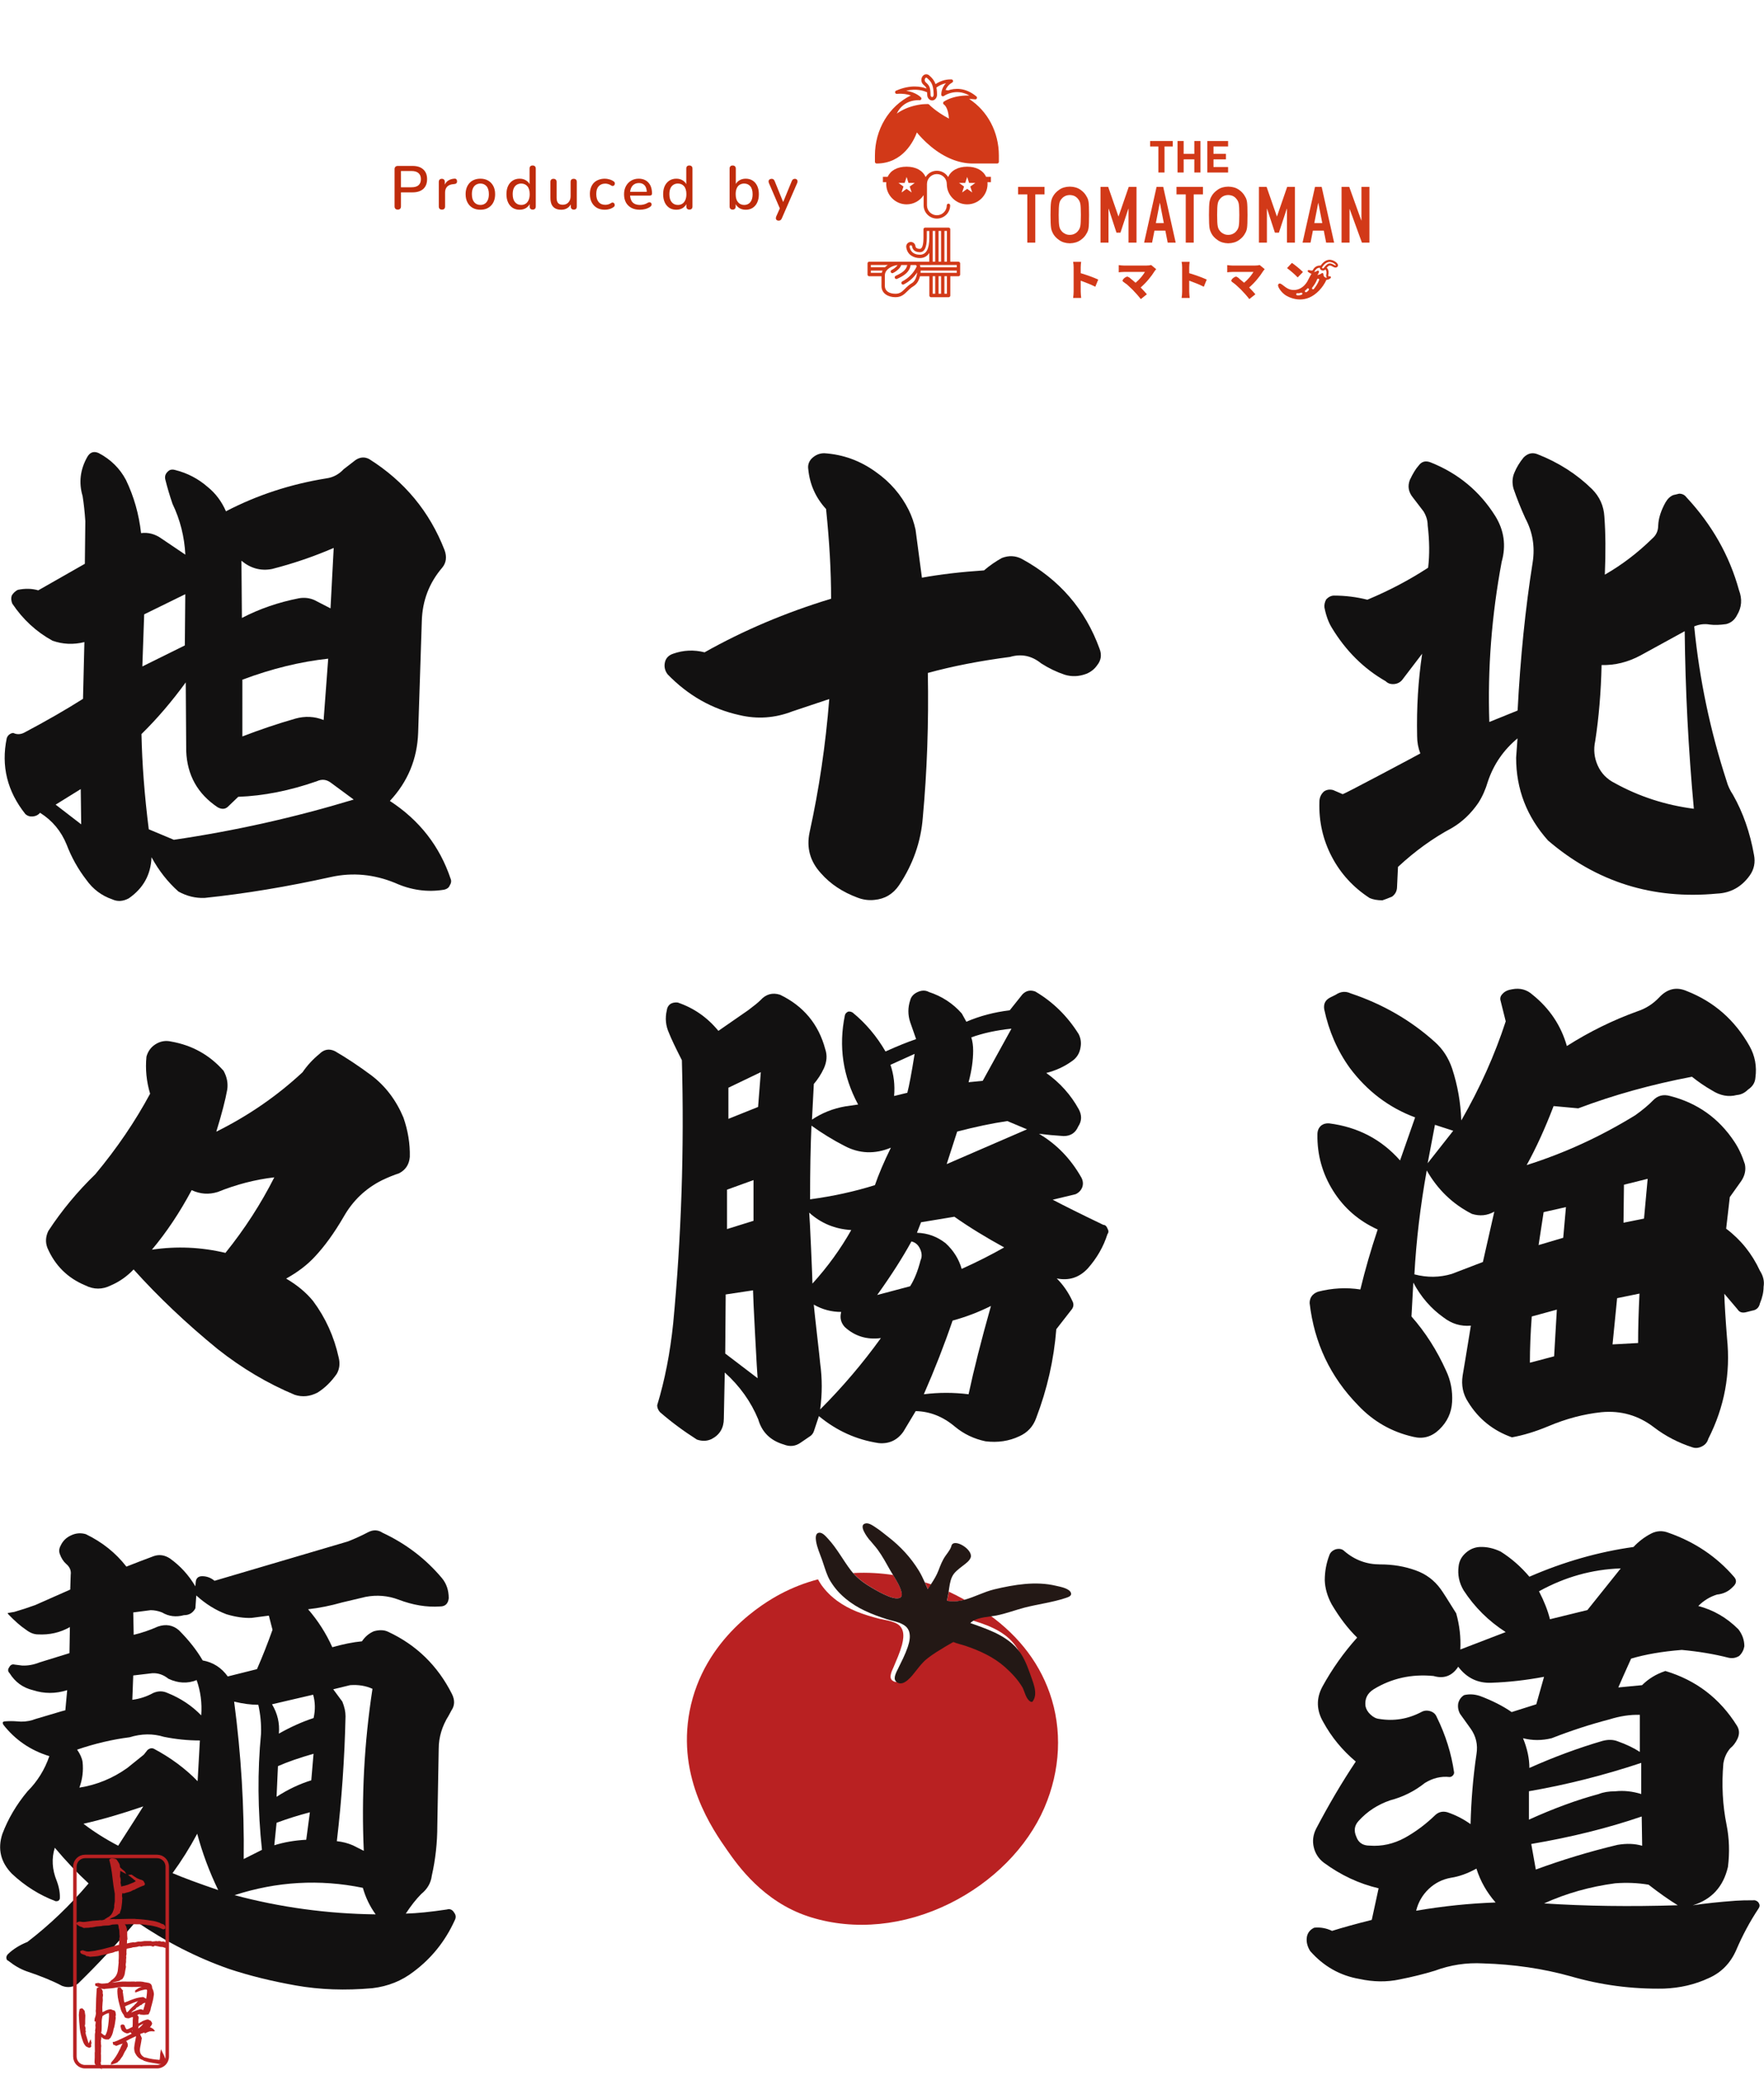
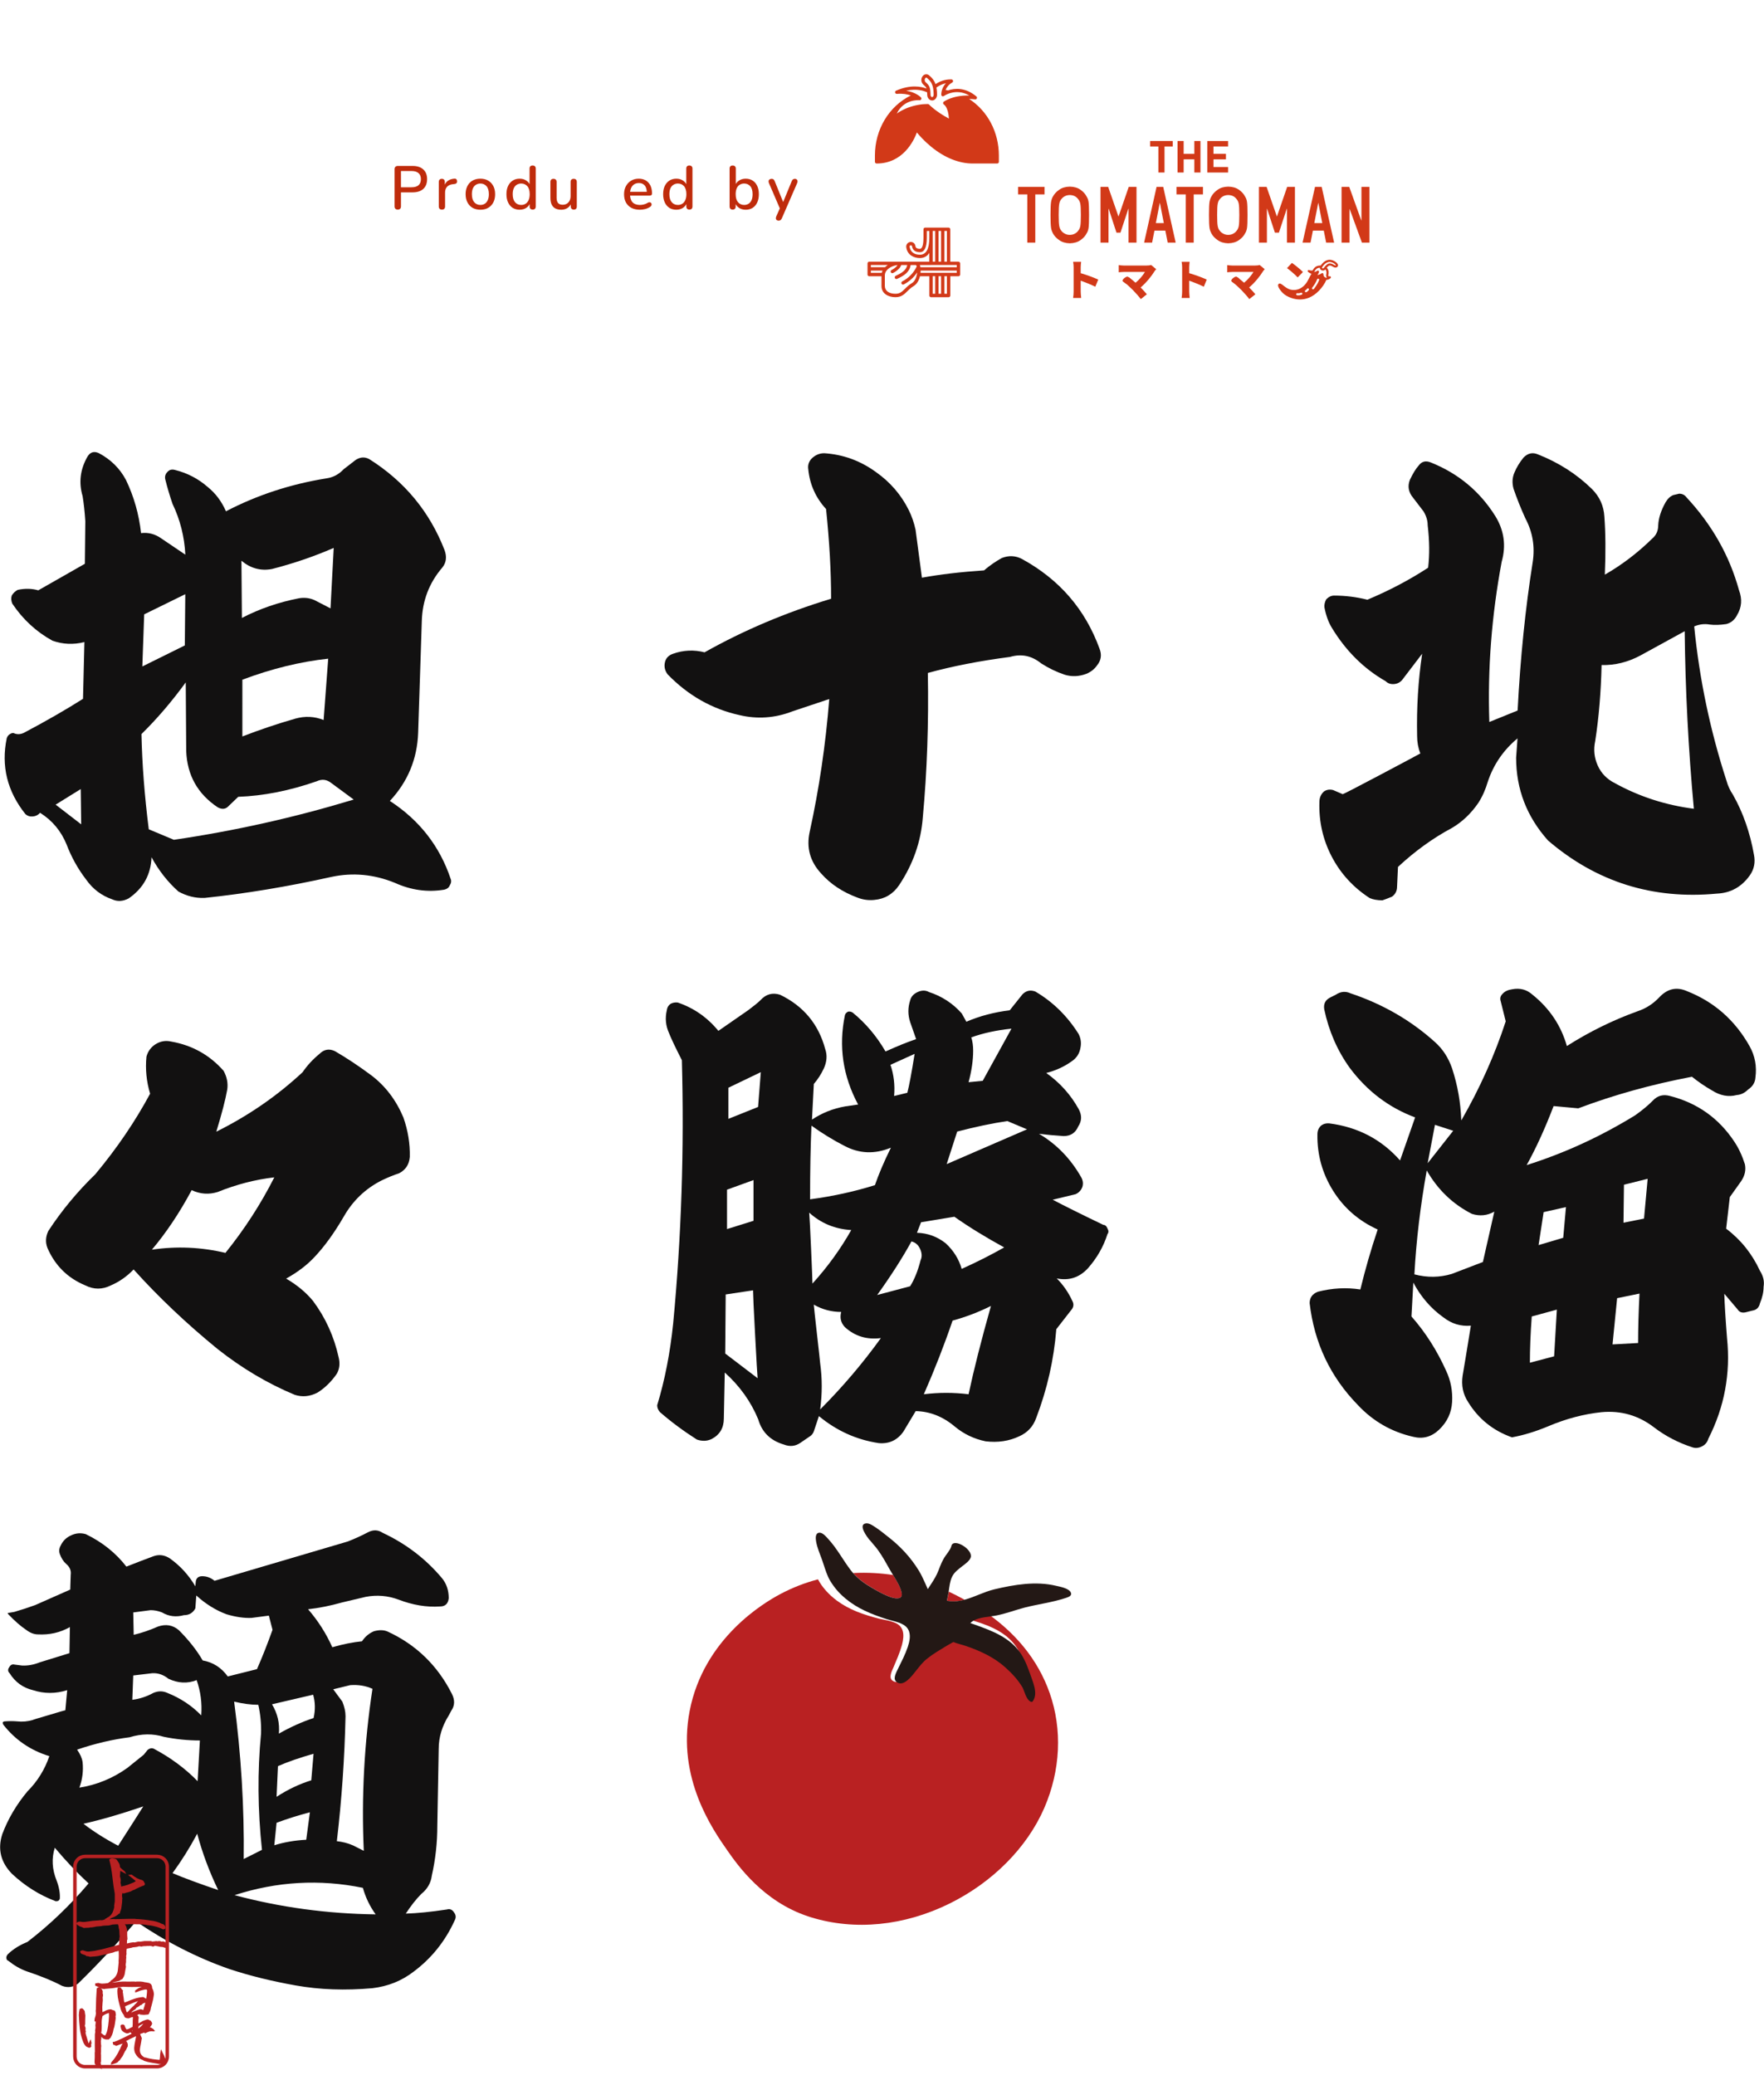
<svg xmlns="http://www.w3.org/2000/svg" fill="none" height="447" viewBox="0 0 380 447" width="380">
  <path d="m85.687 45.156c-.22 0-.392-.062-.515-.185-.115-.123-.172-.295-.172-.515v-8.008c0-.229.062-.401.185-.515.123-.123.295-.185.515-.185h3.158c1.004 0 1.78.251 2.326.753.546.493.819 1.189.819 2.088 0 .907-.273 1.612-.819 2.114-.546.493-1.321.74-2.326.74h-2.484v3.013c0 .22-.057.392-.172.515-.115.123-.286.185-.515.185zm.687-4.81h2.286c.661 0 1.159-.145 1.493-.436.344-.299.515-.74.515-1.321 0-.573-.172-1.004-.515-1.295-.335-.299-.833-.449-1.493-.449h-2.286z" fill="#bf2b0b" />
  <path d="m95.2 45.156c-.22 0-.388-.057-.502-.172-.115-.123-.172-.291-.172-.502v-5.286c0-.22.057-.388.172-.502s.273-.172.476-.172c.211 0 .37.057.476.172.115.115.172.282.172.502v.965h-.132c.141-.529.401-.929.78-1.203s.863-.432 1.454-.476c.159-.009.282.031.37.119.097.088.15.225.159.41.018.185-.022.335-.119.449-.097.106-.247.167-.449.185l-.251.026c-.573.053-1.009.234-1.308.542-.299.308-.449.731-.449 1.269v3c0 .211-.057.379-.172.502-.106.115-.273.172-.502.172z" fill="#bf2b0b" />
  <path d="m103.488 45.183c-.651 0-1.215-.137-1.691-.41-.467-.273-.833-.661-1.097-1.163s-.396-1.092-.396-1.771c0-.52.075-.982.224-1.388.15-.405.362-.753.635-1.044.282-.299.616-.524 1.004-.674.396-.159.837-.238 1.321-.238.644 0 1.199.137 1.666.41.475.273.845.661 1.11 1.163.264.493.396 1.084.396 1.771 0 .511-.075.974-.225 1.388-.149.414-.365.766-.647 1.057-.273.291-.608.515-1.004.674-.388.15-.82.225-1.296.225zm0-1.031c.362 0 .679-.088.952-.264s.485-.436.634-.78c.159-.344.238-.766.238-1.269 0-.758-.167-1.33-.502-1.718-.335-.388-.775-.581-1.322-.581-.37 0-.691.088-.964.264-.273.167-.489.423-.648.766-.15.344-.224.766-.224 1.269 0 .749.167 1.321.502 1.718.335.397.779.595 1.334.595z" fill="#bf2b0b" />
  <path d="m111.939 45.183c-.564 0-1.062-.132-1.494-.397-.423-.273-.753-.661-.991-1.163-.238-.511-.357-1.106-.357-1.784 0-.696.119-1.291.357-1.784.238-.493.568-.877.991-1.15.432-.273.93-.41 1.494-.41.563 0 1.048.141 1.453.423.414.273.692.643.833 1.11h-.146v-3.7c0-.22.058-.388.172-.502.115-.115.278-.172.489-.172.212 0 .375.057.489.172.123.115.185.282.185.502v8.154c0 .211-.057.379-.172.502-.114.115-.277.172-.489.172-.211 0-.374-.057-.489-.172-.114-.123-.171-.291-.171-.502v-1.163l.145.291c-.141.476-.418.859-.833 1.15-.405.282-.894.423-1.466.423zm.343-1.031c.361 0 .679-.088.952-.264s.484-.436.634-.78c.159-.344.238-.766.238-1.269 0-.758-.168-1.33-.502-1.718-.335-.388-.776-.581-1.322-.581-.37 0-.691.088-.965.264-.273.167-.488.423-.647.766-.15.344-.225.766-.225 1.269 0 .749.168 1.321.502 1.718.335.397.78.595 1.335.595z" fill="#bf2b0b" />
  <path d="m120.909 45.183c-.52 0-.956-.097-1.308-.291-.344-.194-.604-.48-.78-.859-.167-.388-.251-.872-.251-1.454v-3.383c0-.229.057-.397.172-.502.114-.115.277-.172.489-.172.211 0 .374.057.489.172.123.106.185.273.185.502v3.396c0 .52.106.903.317 1.15.211.247.546.37 1.004.37.503 0 .908-.167 1.216-.502.317-.344.476-.793.476-1.348v-3.066c0-.229.057-.397.172-.502.114-.115.282-.172.502-.172.211 0 .374.057.489.172.114.106.172.273.172.502v5.286c0 .449-.216.674-.648.674-.203 0-.361-.057-.476-.172-.114-.123-.171-.291-.171-.502v-1.123l.171.291c-.176.493-.458.872-.845 1.136-.388.264-.846.397-1.375.397z" fill="#bf2b0b" />
-   <path d="m130.296 45.183c-.66 0-1.233-.137-1.718-.41-.475-.282-.845-.674-1.11-1.176-.264-.511-.396-1.11-.396-1.797 0-.511.075-.969.225-1.374.149-.414.361-.762.634-1.044.282-.282.621-.498 1.017-.647.406-.159.855-.238 1.348-.238.309 0 .63.048.965.145.344.088.661.238.952.449.114.07.185.159.211.264.035.097.04.198.013.304-.017.106-.066.198-.145.278-.071.07-.159.115-.264.132-.106.009-.221-.022-.344-.092-.212-.15-.427-.256-.648-.317-.22-.07-.431-.106-.634-.106-.317 0-.599.053-.846.159-.238.097-.44.242-.608.436-.167.185-.295.418-.383.7-.079.282-.119.604-.119.965 0 .722.168 1.291.502 1.705.344.405.829.608 1.454.608.203 0 .414-.031.634-.092.221-.062.436-.167.648-.317.123-.07.238-.097.344-.079.105.018.189.066.251.145.07.07.114.159.132.264.026.097.022.198-.013.304-.036.106-.111.194-.225.264-.282.203-.59.348-.925.436-.326.088-.643.132-.952.132z" fill="#bf2b0b" />
  <path d="m137.843 45.183c-.705 0-1.313-.132-1.824-.397-.502-.273-.894-.656-1.176-1.15-.273-.502-.41-1.097-.41-1.784 0-.67.137-1.255.41-1.758s.647-.894 1.123-1.176c.476-.282 1.018-.423 1.625-.423.45 0 .851.075 1.203.225.352.141.652.352.899.634.255.273.445.608.568 1.004.132.397.198.841.198 1.335 0 .15-.044.264-.132.344-.088.07-.22.106-.396.106h-4.441v-.819h4.071l-.225.185c0-.441-.066-.815-.198-1.123-.124-.308-.313-.542-.569-.7-.246-.167-.555-.251-.925-.251-.414 0-.766.097-1.057.291-.282.194-.498.463-.647.806-.15.344-.225.744-.225 1.203v.079c0 .775.181 1.361.542 1.758.37.388.903.581 1.599.581.264 0 .542-.035.832-.106.3-.07.582-.189.846-.357.15-.088.282-.128.397-.119.123.009.22.048.29.119.08.07.128.159.146.264.017.106 0 .216-.053.33-.053.106-.146.203-.278.291-.299.203-.647.357-1.044.463-.396.097-.779.145-1.149.145z" fill="#bf2b0b" />
  <path d="m145.694 45.183c-.564 0-1.062-.132-1.494-.397-.422-.273-.753-.661-.991-1.163-.238-.511-.356-1.106-.356-1.784 0-.696.118-1.291.356-1.784.238-.493.569-.877.991-1.15.432-.273.93-.41 1.494-.41s1.048.141 1.453.423c.414.273.692.643.833 1.11h-.145v-3.7c0-.22.057-.388.171-.502.115-.115.278-.172.489-.172.212 0 .375.057.489.172.124.115.185.282.185.502v8.154c0 .211-.057.379-.171.502-.115.115-.278.172-.489.172-.212 0-.375-.057-.489-.172-.115-.123-.172-.291-.172-.502v-1.163l.145.291c-.141.476-.418.859-.832 1.15-.406.282-.895.423-1.467.423zm.343-1.031c.362 0 .679-.088.952-.264s.484-.436.634-.78c.159-.344.238-.766.238-1.269 0-.758-.167-1.33-.502-1.718-.335-.388-.775-.581-1.322-.581-.37 0-.691.088-.964.264-.273.167-.489.423-.648.766-.15.344-.225.766-.225 1.269 0 .749.168 1.321.503 1.718.334.397.779.595 1.334.595z" fill="#bf2b0b" />
  <path d="m160.633 45.183c-.564 0-1.053-.141-1.467-.423-.414-.291-.691-.674-.832-1.15l.145-.238v1.11c0 .211-.057.379-.172.502-.114.115-.273.172-.475.172-.212 0-.375-.057-.489-.172-.115-.123-.172-.291-.172-.502v-8.154c0-.22.057-.388.172-.502.114-.115.277-.172.489-.172.211 0 .374.057.489.172.123.115.185.282.185.502v3.7h-.159c.141-.467.419-.837.833-1.11.414-.282.898-.423 1.453-.423.582 0 1.084.137 1.507.41.423.273.749.656.978 1.15.238.493.357 1.088.357 1.784 0 .678-.119 1.273-.357 1.784-.229.502-.56.89-.991 1.163-.423.264-.921.397-1.494.397zm-.33-1.031c.37 0 .691-.088.965-.264.273-.176.484-.436.634-.78s.225-.766.225-1.269c0-.758-.168-1.33-.503-1.718-.326-.388-.766-.581-1.321-.581-.361 0-.683.088-.965.264-.273.167-.484.423-.634.766-.15.344-.225.766-.225 1.269 0 .749.168 1.321.502 1.718.335.397.776.595 1.322.595z" fill="#bf2b0b" />
  <path d="m167.704 47.535c-.159 0-.291-.044-.397-.132-.097-.079-.154-.189-.172-.33-.008-.132.018-.278.08-.436l.898-2.022v.568l-2.471-5.748c-.061-.159-.084-.308-.066-.449.018-.141.084-.251.198-.33.115-.088.269-.132.463-.132.167 0 .299.04.396.119.097.079.185.216.265.41l1.995 4.929h-.37l2.022-4.929c.079-.203.172-.339.277-.41.106-.079.252-.119.437-.119.158 0 .282.044.37.132.097.079.154.189.171.33.027.132.005.278-.066.436l-3.303 7.599c-.089.203-.19.339-.304.41-.106.07-.247.106-.423.106z" fill="#bf2b0b" />
  <g fill="#d23918">
    <path d="m208.759 21.317c.409.008.841.037 1.299.091.161.021.309-.07.375-.214.062-.148.021-.317-.099-.42-2.428-2.02-4.724-1.768-6.1-1.298-.186-.037-.363-.066-.54-.095.206-.515.614-1.133 1.434-1.603.14-.082.21-.243.169-.4s-.177-.268-.342-.272c-1.455-.045-2.617.478-3.429 1.022-.066-.198-.149-.392-.248-.581-.321-.589-.77-.993-1.1-1.29-.227-.202-.507-.289-.792-.243-.3.049-.564.243-.729.536-.309.54-.206 1.27.235 1.661.239.214.486.437.61.659.033.062.062.132.086.206-1.158-.437-3.449-.899-6.557.458-.161.07-.248.247-.206.42.045.169.202.284.379.272 1.261-.107 2.263.078 3.009.338-4.728 2.337-7.737 7.329-7.737 12.955v1.348c0 .198.161.363.363.363 5.659 0 8.004-4.88 8.676-6.69.544.668 1.599 1.863 3.067 3.067 2.885 2.37 5.993 3.623 8.981 3.623h5.251c.198 0 .363-.161.363-.363v-1.348c0-5.058-2.428-9.62-6.409-12.201zm-9.389-3.644c-.185-.165-.227-.523-.087-.767.058-.099.136-.165.219-.181h.033c.053 0 .111.025.161.07.321.288.688.614.948 1.096.156.288.259.602.329.923.029.128.05.256.066.383.004.033.009.062.013.095.012.099.024.198.033.293 0 .037.008.078.008.115.008.091.012.185.016.272 0 .033 0 .062.005.095.004.111.008.223.012.322.008.305-.161.528-.334.536-.152 0-.326-.194-.334-.486 0-.119-.008-.235-.012-.35 0-.029 0-.053-.004-.078-.004-.103-.013-.206-.021-.305 0-.017 0-.033 0-.045-.041-.437-.119-.816-.288-1.125-.182-.334-.479-.598-.763-.853zm.346 2.242v.008c.004.086.008.173.013.26 0 .091.008.181.012.272.021.664.486 1.183 1.055 1.183h.05c.107-.004.21-.029.309-.07.42-.177.717-.659.696-1.208 0-.021 0-.045 0-.066 0-.082-.004-.169-.008-.26 0-.021 0-.041 0-.066-.004-.095-.008-.194-.016-.293 0-.025-.005-.054-.009-.083-.008-.099-.016-.198-.029-.297 0-.029-.008-.062-.012-.091-.012-.099-.025-.198-.045-.297 0-.017 0-.029-.008-.045.502-.371 1.195-.754 2.048-.936-1.047 1.121-1.006 2.403-1.002 2.49 0 .017.009.037.009.054 0 .012 0 .029.008.041.008.025.021.045.033.066 0 .008.004.017.012.021.017.025.037.045.058.066v.004c.021.021.045.033.07.045 0 0 .004.004.008.008.004 0 .013 0 .017.004.02.008.045.017.066.021h.037.037.012c.025 0 .05-.004.075-.012.008 0 .02 0 .028-.008.033-.012.062-.025.087-.045h.008s.392-.28 1.031-.515c.268-.099.577-.19.923-.247 1.212-.21 2.395.012 3.528.659-.486-.012-.935.004-1.356.041 0 0 0 0-.004 0-.045 0-.087.008-.128.012-.437.041-.841.103-1.207.177-.013 0-.029.004-.042.008-.115.025-.226.05-.334.078-.028.008-.057.012-.082.021-.103.025-.202.054-.297.083-.029.008-.053.016-.082.025-.095.029-.186.058-.276.086-.021.008-.042.012-.062.021-.091.029-.177.062-.26.091-.008 0-.016.008-.025.008-.366.14-.655.276-.873.392-.013.008-.025.012-.038.021-.041.025-.078.045-.115.066-.016.008-.033.021-.049.029-.029.016-.058.033-.083.049-.016.012-.033.021-.045.029-.021.012-.037.025-.054.033-.016.012-.029.021-.041.029-.008.004-.016.012-.025.017-.016.012-.029.021-.033.021-.024.017-.045.041-.066.062-.008.012-.012.025-.02.037-.008.012-.017.025-.025.041-.021.05-.033.103-.029.161v.017c0 .029.008.058.017.082v.004c.029.087.09.161.169.206.008.004.919.544 1.067 3.03-2.889-1.554-4.245-3.005-4.262-3.021-.066-.07-.156-.111-.251-.115-.008 0-.033 0-.07 0-.025 0-.05 0-.083 0-.119 0-.301 0-.531.016 0 0-.005 0-.009 0-.045 0-.094.004-.144.008-.008 0-.016 0-.021 0-.045 0-.09.008-.14.012-.008 0-.02 0-.029 0-.045.004-.094.008-.144.012-.012 0-.024 0-.037 0-.049.004-.103.012-.152.017-.013 0-.025 0-.037.004-.058.008-.116.017-.178.025-.008 0-.016 0-.024 0-.207.029-.429.066-.664.111-.012 0-.025.004-.037.008-.066.012-.128.025-.194.041-.02.004-.041.008-.062.012-.057.012-.115.025-.177.041-.025.004-.049.012-.074.017-.058.012-.116.029-.173.041-.029.008-.054.012-.083.021-.057.017-.111.029-.169.045-.029.008-.057.017-.086.025-.058.017-.12.033-.177.054-.029.008-.054.016-.083.025-.066.021-.132.041-.198.062-.02.008-.045.012-.066.021-.086.029-.173.058-.259.091 0 0-.004 0-.009 0-.09.033-.185.066-.276.103-.016.008-.033.012-.049.021-.074.029-.149.058-.223.091-.029.012-.058.025-.086.037-.062.025-.124.054-.19.083-.033.017-.07.033-.103.045-.058.029-.115.054-.173.082-.037.017-.074.037-.111.054-.058.029-.116.058-.169.087-.038.021-.075.037-.112.058-.057.029-.111.062-.169.091-.037.021-.074.041-.111.062-.058.033-.115.066-.173.103-.037.021-.07.041-.107.062-.062.037-.128.078-.19.119-.029.021-.058.037-.086.058-.091.062-.186.124-.277.19 1.476-3.149 4.757-2.902 4.914-2.885.144.016.276-.058.342-.181.004-.008.012-.012.012-.021.008-.017.008-.033.012-.045.005-.021.017-.037.017-.058 0-.016 0-.029 0-.045 0-.021 0-.041 0-.062 0-.017-.008-.029-.012-.041-.005-.021-.009-.041-.021-.058-.008-.012-.017-.025-.025-.037-.012-.017-.02-.037-.037-.054-.053-.058-1.088-1.113-3.19-1.438 2.292-.523 3.862.029 4.517.35z" />
    <path d="m206.464 56.373h-1.756v-6.974c0-.198-.161-.363-.363-.363h-5.049c-.198 0-.363.161-.363.363v1.838c0 .886-.103 2.374-.783 2.374-.787 0-.923-.354-.956-.618s-.165-.499-.375-.659c-.211-.161-.47-.235-.734-.202-.264.033-.499.165-.66.375-.16.21-.235.47-.202.734.219 1.739 1.711 2.358 2.923 2.358.989 0 1.628-.462 2.044-1.113v1.896h-12.946c-.198 0-.363.161-.363.363v2.407c0 .198.161.363.363.363h2.646v2.106c0 1.661 1.508 2.407 3.005 2.407 1.273 0 1.896-.622 2.559-1.278.384-.383.783-.779 1.36-1.117.709-.42 1.15-1.245 1.365-2.115h2.024v4.151c0 .198.16.363.362.363h3.788c.198 0 .363-.161.363-.363v-4.151h1.756c.198 0 .363-.161.363-.363v-2.407c0-.198-.161-.363-.363-.363zm-2.478 0h-.54v-6.615h.54zm-1.261 0h-.54v-6.615h.54zm-4.571-1.504c-1.847 0-2.156-1.319-2.209-1.727-.008-.07.012-.144.053-.198.046-.058.108-.095.182-.103h.033c.062 0 .115.021.165.058.057.045.094.107.103.181.045.375.305 1.253 1.669 1.253.997 0 1.504-1.043 1.504-3.095v-1.476h.54v1.476c0 2.415-.688 3.64-2.044 3.64zm2.766-5.111h.54v6.615h-.54zm-.359 7.337h5.544v.482h-7.827s0-.004 0-.008c-.017-.091-.033-.177-.058-.26-.021-.078-.045-.144-.07-.21h2.415zm-12.959 0h3.64s-.025.021-.041.029c-.075.049-.145.099-.215.152-.033.025-.07.054-.103.082-.07.058-.14.119-.206.181-.012.012-.025.021-.037.033h-3.038v-.482zm0 1.2h2.523s-.008.016-.013.029c-.028.066-.057.128-.082.198-.004.012-.008.025-.012.037-.025.066-.046.136-.062.206v.012h-2.354zm8.846 2.696c-.656.388-1.105.833-1.501 1.228-.626.618-1.075 1.068-2.052 1.068-1.41 0-2.284-.647-2.284-1.682v-2.275c0-.07.008-.136.017-.202.008-.054.016-.107.028-.161.009-.033.017-.062.025-.095.017-.058.037-.115.062-.169.008-.025.021-.049.029-.07.033-.066.066-.128.107-.194.008-.012.017-.025.025-.037.049-.074.107-.148.173-.223.078-.086.161-.169.251-.243.009-.004.013-.012.021-.017.078-.066.161-.124.243-.181.021-.017.045-.029.066-.045.078-.05.161-.095.239-.14.05-.025.099-.049.149-.074.057-.029.115-.053.173-.078.057-.025.119-.045.177-.07.033-.012.07-.025.103-.037.198-.066.396-.116.585-.148.054-.008.103-.017.157-.025.037-.004.07-.008.107-.012-.049.078-.111.161-.194.256-.305.33-.68.606-1.084.804-.177.086-.255.301-.169.482.062.128.19.202.326.202.053 0 .107-.012.157-.037.49-.239.927-.561 1.298-.96.239-.26.387-.511.453-.758h1.303c-.07.445-.33.911-.746 1.286-.495.449-1.13.75-1.744 1.039-.181.087-.255.301-.173.482.062.132.19.206.326.206.053 0 .103-.012.152-.033.664-.313 1.348-.639 1.921-1.158.573-.523.919-1.171.989-1.818h1.117s.017.004.029.008c.004 0 .008.004.012.008.009.004.013.012.021.021.008.008.021.021.029.033.008.008.012.021.021.029.004.008.012.021.02.033.008.017.021.033.029.054.004.008.008.017.012.025.013.029.025.066.037.103-.016.021-.033.045-.049.074-.651 1.344-1.744 2.457-3.075 3.137-.177.091-.247.309-.157.486.062.124.19.198.322.198.054 0 .111-.012.165-.041 1.166-.594 2.16-1.492 2.881-2.58-.012.128-.029.26-.054.392v.029c-.148.779-.502 1.55-1.084 1.888zm4.472-1.492h.54v3.788h-.54zm1.265 0h.54v3.788h-.54zm1.801 3.788h-.54v-3.788h.54zm2.119-4.509h-7.803s0-.008 0-.012c.017-.152.025-.301.025-.445 0-.008 0-.017 0-.021h7.774v.482z" />
-     <path d="m212.42 38.092c-.615-1.36-2.078-2.18-4.073-2.18s-3.495.841-4.097 2.234c-.503-.816-1.401-1.36-2.428-1.36-1.026 0-1.924.544-2.427 1.36-.598-1.393-2.074-2.234-4.097-2.234-2.024 0-3.463.82-4.073 2.18h-1.03v1.167h.734c-.013.124-.017.251-.017.379 0 2.42 1.97 4.39 4.39 4.39 1.533 0 2.881-.791 3.668-1.987v2.197c0 1.575 1.282 2.856 2.857 2.856 1.574 0 2.856-1.282 2.856-2.856 0-.198-.161-.363-.363-.363s-.362.161-.362.363c0 1.179-.957 2.135-2.136 2.135-1.178 0-2.135-.956-2.135-2.135v-4.419c0-.021 0-.041-.004-.062 0-.041.004-.078.004-.119 0-1.179.957-2.135 2.135-2.135 1.179 0 2.136.956 2.136 2.135 0 2.42 1.97 4.39 4.389 4.39 2.42 0 4.39-1.97 4.39-4.39 0-.132-.008-.256-.016-.379h.741v-1.167zm-16.034 3.376-1.088-.787-1.089.787.417-1.278-1.088-.787h1.343l.417-1.278.416 1.278h1.344l-1.088.787zm13.049 0-1.088-.787-1.088.787.416-1.278-1.088-.787h1.344l.416-1.278.417 1.278h1.343l-1.088.787z" />
    <path d="m250.86 31.559v5.606h-1.324v-5.606h-1.772v-1.183h4.872v1.183z" />
    <path d="m257.281 37.165v-2.84h-2.296v2.84h-1.323v-6.789h1.323v2.774h2.296v-2.774h1.323v6.789z" />
    <path d="m260.084 37.165v-6.789h4.472v1.183h-3.145v1.591h2.68v1.183h-2.68v1.649h3.145v1.183z" />
    <path d="m221.302 41.876h-1.991v-1.62h5.701v1.62h-1.991v10.387h-1.719z" />
    <path d="m226.302 46.311c0-1.397.041-2.333.119-2.807.087-.474.215-.857.392-1.146.28-.552.734-1.043 1.356-1.476.61-.437 1.373-.659 2.288-.672.923.012 1.694.235 2.312.676.61.433 1.051.927 1.323 1.484.198.293.334.672.408 1.146.07.474.103 1.405.103 2.799s-.033 2.3-.103 2.782c-.074.482-.21.87-.408 1.162-.272.552-.713 1.043-1.323 1.467-.618.441-1.389.668-2.312.693-.915-.021-1.678-.252-2.288-.693-.622-.424-1.072-.911-1.356-1.467-.087-.181-.161-.354-.231-.519-.066-.169-.115-.383-.161-.643-.078-.482-.119-1.41-.119-2.782zm1.76 0c0 1.183.041 1.983.128 2.403.074.416.226.758.453 1.014.186.247.433.449.734.602.296.181.655.272 1.071.272.417 0 .788-.091 1.097-.272.292-.152.527-.354.705-.602.23-.26.387-.598.47-1.014.078-.416.119-1.22.119-2.403 0-1.183-.041-1.987-.119-2.42-.087-.408-.244-.742-.47-.998-.178-.247-.413-.453-.705-.618-.309-.161-.672-.243-1.097-.256-.416.012-.77.095-1.071.256-.305.165-.548.371-.734.618-.231.26-.379.589-.453.998-.087.429-.128 1.236-.128 2.42z" />
    <path d="m237.068 40.256h1.653l2.209 6.36h.033l2.193-6.36h1.669v12.007h-1.719v-7.304h-.033l-1.702 5.16h-.861l-1.686-5.16h-.033v7.304h-1.719v-12.007z" />
    <path d="m249.145 40.256h1.434l2.684 12.007h-1.719l-.507-2.58h-2.345l-.507 2.58h-1.719l2.683-12.007zm.725 3.458h-.033l-.845 4.353h1.719l-.845-4.353z" />
    <path d="m255.431 41.876h-1.991v-1.62h5.7v1.62h-1.991v10.387h-1.718z" />
    <path d="m260.435 46.311c0-1.397.041-2.333.119-2.807.087-.474.214-.857.392-1.146.28-.552.733-1.043 1.356-1.476.61-.437 1.372-.659 2.287-.672.924.012 1.694.235 2.313.676.61.433 1.051.927 1.323 1.484.198.293.334.672.408 1.146.07.474.103 1.405.103 2.799s-.033 2.3-.103 2.782c-.074.482-.21.87-.408 1.162-.272.552-.713 1.043-1.323 1.467-.619.441-1.389.668-2.313.693-.915-.021-1.677-.252-2.287-.693-.623-.424-1.072-.911-1.356-1.467-.087-.181-.161-.354-.231-.519-.066-.169-.116-.383-.161-.643-.078-.482-.119-1.41-.119-2.782zm1.76 0c0 1.183.041 1.983.127 2.403.075.416.227.758.454 1.014.185.247.432.449.733.602.297.181.656.272 1.072.272s.787-.091 1.096-.272c.293-.152.528-.354.705-.602.231-.26.388-.598.47-1.014.078-.416.12-1.22.12-2.403 0-1.183-.042-1.987-.12-2.42-.086-.408-.243-.742-.47-.998-.177-.247-.412-.453-.705-.618-.309-.161-.671-.243-1.096-.256-.416.012-.771.095-1.072.256-.305.165-.548.371-.733.618-.231.26-.379.589-.454.998-.086.429-.127 1.236-.127 2.42z" />
    <path d="m271.197 40.256h1.652l2.21 6.36h.033l2.192-6.36h1.67v12.007h-1.719v-7.304h-.033l-1.702 5.16h-.862l-1.686-5.16h-.033v7.304h-1.718v-12.007z" />
    <path d="m283.278 40.256h1.434l2.683 12.007h-1.719l-.507-2.58h-2.345l-.507 2.58h-1.719l2.684-12.007zm.725 3.458h-.033l-.845 4.353h1.719l-.845-4.353z" />
    <path d="m288.999 40.256h1.652l2.597 7.234h.033v-7.234h1.719v12.007h-1.62l-2.63-7.217h-.033v7.217h-1.718z" />
    <path d="m235.947 61.776c-.923-.474-2.172-.96-3.141-1.307v2.345c0 .247.054.969.099 1.381h-1.735c.066-.392.111-1.006.111-1.381v-5.214c0-.367-.037-.841-.111-1.187h1.727c-.037.346-.091.75-.091 1.187v1.253c1.232.354 3.005 1.006 3.772 1.381l-.631 1.546z" />
    <path d="m249.067 57.996c-.145.173-.272.309-.355.437-.647 1.067-1.826 2.51-2.996 3.499.494.495.985 1.043 1.343 1.463l-1.306 1.043c-.404-.54-1.187-1.426-1.789-2.036-.532-.532-1.389-1.315-1.962-1.727l1.17-.948c.384.293.915.713 1.451 1.187.87-.713 1.608-1.628 2.02-2.329h-4.522c-.375 0-.923.054-1.125.082v-1.554c.239.045.812.099 1.125.099h4.852c.412 0 .775-.045 1.005-.119l1.097.903z" />
    <path d="m259.322 61.776c-.924-.474-2.173-.96-3.141-1.307v2.345c0 .247.053.969.099 1.381h-1.736c.066-.392.112-1.006.112-1.381v-5.214c0-.367-.037-.841-.112-1.187h1.727c-.037.346-.09.75-.09 1.187v1.253c1.232.354 3.005 1.006 3.771 1.381l-.63 1.546z" />
    <path d="m272.441 57.996c-.144.173-.272.309-.354.437-.647 1.067-1.826 2.51-2.997 3.499.495.495.985 1.043 1.344 1.463l-1.307 1.043c-.399-.54-1.187-1.426-1.788-2.036-.532-.532-1.389-1.315-1.962-1.727l1.17-.948c.383.293.915.713 1.451 1.187.87-.713 1.608-1.628 2.02-2.329h-4.522c-.375 0-.923.054-1.125.082v-1.554c.239.045.812.099 1.125.099h4.851c.413 0 .775-.045 1.006-.119l1.097.903z" />
    <path d="m280.677 58.606-1.134 1.158c-.482-.532-1.636-1.533-2.292-1.999l1.052-1.125c.63.429 1.825 1.381 2.374 1.962z" />
    <path d="m242.369 60.977c-.309-.239-.413-.317-.507-.379-.095-.062-.062-.375.375-.717.441-.338.68-.309.791-.235s.243.177.4.301c.152.124.223.54-.087.857-.309.317-.667.416-.972.177z" />
    <path d="m265.793 60.977c-.309-.239-.412-.317-.507-.379-.095-.062-.062-.375.375-.717.441-.338.68-.309.791-.235.112.074.244.177.4.301.153.124.223.54-.086.857-.31.317-.668.416-.973.177z" />
    <path d="m288.154 56.88c-.268-.486-1.295-1.08-2.107-.87-.717.185-1.216.717-1.533 1.191-.021 0-.045 0-.066.004-1.067-.033-1.488.705-1.64.981-.108.19-.59.078-.792 0-.103-.041-.218 0-.28.091-.058.095-.041.218.045.288.248.218.499.342.742.412-.288.47-.531.944-.713 1.302l-.053.107c-.837 1.636-2.362 2.407-3.883 1.97-.519-.148-.998-.519-1.385-.82-.445-.342-.763-.594-1.035-.375-.057.045-.152.152-.136.359.042.536.911 1.69 1.773 2.18.589.338 1.661.816 2.947.816s2.704-.449 4.126-1.921c.606-.626 1.207-1.472 1.57-2.308h.017c.498 0 .873-.359.89-.379.07-.07.086-.181.041-.272-.049-.091-.152-.136-.247-.116-.107.025-.194.017-.243-.021-.054-.041-.062-.111-.062-.14 0-.029.008-.074.02-.128.058-.326.182-1.067-.35-1.558.293-.334.466-.429.548-.449.252-.066.483.062.73.202.284.161.676.375 1.022.049.157-.148.181-.371.058-.594zm-7.737 6.607c-.231.095-.482.144-.734.144-.086 0-.173-.004-.259-.017-.124-.017-.211-.132-.194-.256.016-.124.132-.21.255-.194.256.037.516 0 .755-.099.115-.05.251.008.297.124.049.115-.009.251-.124.297zm1.537-1.043c-.119.231-.329.371-.498.486-.037.025-.083.037-.128.037-.074 0-.144-.037-.19-.103-.07-.103-.041-.247.062-.317.132-.087.28-.185.346-.313.058-.111.194-.157.305-.099.112.058.157.194.099.305zm2.214-2.102c-.322.824-.75 1.414-1.13 1.908-.045.058-.111.091-.181.091-.049 0-.099-.017-.14-.045-.099-.078-.12-.218-.041-.322.358-.466.766-1.026 1.063-1.793.046-.119.177-.173.297-.128.115.045.173.177.128.297zm1.698-.519c-.111.021-.231.012-.359-.041-.436-.194-.42-.697-.42-.717.004-.091-.045-.173-.124-.214-.078-.041-.177-.033-.247.025-.004.004-.412.322-.936.375.157-.181.31-.42.355-.701.012-.091-.029-.181-.107-.231-.079-.05-.182-.041-.256.017-.02.017-.309.231-.709.26.054-.045.103-.103.144-.173.211-.375.507-.73 1.113-.75 0 .185.091.371.272.49.116.078.26.124.404.124.182 0 .367-.074.507-.247.297.297.264.725.194 1.129-.016.095-.029.161-.025.223.009.173.074.33.19.441zm1.43-2.795c-.288-.161-.643-.363-1.075-.243-.297.082-.635.383-1.068.956-.095.128-.243.078-.309.033-.07-.045-.091-.099-.058-.152.26-.437.709-.998 1.373-1.167.078-.021.156-.029.239-.029.383 0 .82.19 1.109.412.222.177.267.301.276.305-.087.082-.169.062-.487-.115z" />
  </g>
  <path d="m48.667 110.156c6.691-3.487 13.903-5.852 21.636-7.096 1.44-.2 2.692-.855 3.733-1.976l2.559-1.977c.986-.655 1.972-.722 2.947-.2 7.611 4.797 13.017 11.338 16.23 19.622.521 1.443.354 2.698-.487 3.742-2.825 3.287-4.298 7.129-4.42 11.537l-.787 24.052c-.199 5.653-2.227 10.55-6.093 14.692 6.359 4.142 10.724 9.727 13.084 16.756.199.455.133.955-.199 1.477-.199.455-.587.755-1.185.888-3.612.589-7.146.1-10.624-1.477-4.52-1.843-9.084-2.265-13.671-1.277-9.439 2.099-18.556 3.609-27.341 4.531-1.972.067-3.833-.4-5.606-1.377-2.293-2.043-4.232-4.497-5.805-7.395-.133 3.742-1.773 6.707-4.919 8.872-1.241.655-2.426.722-3.545.2-2.293-.789-4.165-2.199-5.606-4.242-1.773-2.299-3.179-4.83-4.232-7.595-1.185-2.888-3.08-5.164-5.705-6.807-.399.466-.897.721-1.529.788-.62.067-1.163-.1-1.617-.489-3.933-4.93-5.273-10.382-4.033-16.367.133-.4.355-.689.687-.889.399-.266.753-.3 1.086-.1.654.2 1.307.134 1.972-.2 4.719-2.498 8.951-4.93 12.685-7.295l.299-12.226c-2.36.588-4.653.488-6.88-.3-3.479-1.91-6.359-4.564-8.652-7.984-.266-.655-.299-1.244-.1-1.777.332-.522.753-.921 1.274-1.188 1.573-.333 3.047-.3 4.42.1l10.037-5.719.1-9.172c-.133-2.032-.332-3.842-.587-5.419-.853-2.887-.521-5.685.986-8.384.587-1.055 1.407-1.344 2.459-.888 2.626 1.377 4.586 3.32 5.905 5.819 1.706 3.553 2.792 7.362 3.246 11.437 1.573-.2 3.047.2 4.42 1.188l5.118 3.454c-.199-3.876-1.119-7.529-2.759-10.938-.587-1.71-1.119-3.487-1.573-5.319-.133-.655.067-1.21.587-1.677.399-.399.919-.488 1.573-.3 2.626.656 4.952 1.877 6.979 3.643 1.706 1.377 3.013 3.12 3.933 5.23zm-31.175 67.437-.1-7.595-5.406 3.353zm58.715-5.33-4.819-3.554c-.986-.788-2.027-.921-3.146-.399-5.838 2.043-11.477 3.153-16.917 3.353l-2.26 2.166c-.587.522-1.307.555-2.16.1-4.332-2.888-6.592-6.93-6.791-12.126l-.1-14.791c-3.013 4.141-6.193 7.85-9.539 11.137.133 6.374.654 13.214 1.573 20.51l5.406 2.265c13.05-1.91 25.968-4.797 38.752-8.672zm-45.145-39.92-.399 11.237 9.151-4.53.1-11.038-8.852 4.342zm40.813-14.292c-4.265 1.844-8.685 3.354-13.272 4.531-2.426.466-4.62-.133-6.592-1.777l.1 12.326c3.8-1.977 7.899-3.387 12.297-4.242 1.185-.2 2.293-.066 3.346.4l3.445 1.777.687-13.015zm-19.664 40.609c3.733-1.444 7.544-2.732 11.411-3.842 2.094-.589 4.132-.489 6.093.3l.986-13.215c-6.038.656-12.197 2.166-18.49 4.531z" fill="#121111" />
  <path d="m151.795 140.526c8.397-4.73 17.47-8.572 27.242-11.537 0-5.919-.366-12.359-1.086-19.322-2.227-2.431-3.512-5.285-3.833-8.572-.133-.855.099-1.61.687-2.265.786-.788 1.706-1.188 2.758-1.188 4.066.267 7.766 1.61 11.112 4.042 3.08 2.166 5.439 4.897 7.079 8.184.653 1.311 1.141 2.732 1.473 4.242l1.374 10.349c3.933-.721 8.397-1.243 13.372-1.576 1.24-1.055 2.526-1.944 3.833-2.665 1.506-.589 2.947-.522 4.331.199 8.066 4.409 13.638 10.849 16.718 19.322.52 1.31.354 2.499-.488 3.553-.587.856-1.373 1.477-2.359 1.877-1.574.589-3.113.655-4.62.2-1.773-.589-3.479-1.41-5.118-2.465-2.028-1.644-4.266-2.099-6.692-1.377-6.558.855-12.463 2.01-17.703 3.453.199 10.849-.166 21.232-1.086 31.148-.398 5.197-2.093 10.061-5.118 14.591-1.307 1.91-3.08 2.954-5.306 3.154-1.241.133-2.46-.033-3.634-.489-3.213-1.188-5.838-2.92-7.866-5.23-2.359-2.565-3.179-5.519-2.459-8.872 2.027-9.206 3.445-18.767 4.232-28.683l-7.966 2.665c-3.733 1.444-7.544 1.71-11.41.789-5.905-1.311-11.046-4.242-15.444-8.773-.587-.788-.786-1.643-.587-2.565.2-.922.787-1.543 1.773-1.877 2.227-.788 4.487-.888 6.791-.299z" fill="#121111" />
  <path d="m326.922 159.06c-3.013 2.498-5.151 5.585-6.392 9.272-.521 1.777-1.219 3.32-2.061 4.63-1.573 2.299-3.478 4.109-5.705 5.419-4.066 2.166-7.932 4.964-11.61 8.384l-.2 4.242c0 .922-.365 1.643-1.085 2.165-.787.333-1.474.589-2.061.789-1.119 0-2.027-.167-2.759-.489-3.545-2.298-6.259-5.274-8.164-8.917-1.906-3.653-2.792-7.573-2.659-11.781 0-.922.332-1.677.986-2.266.587-.399 1.241-.488 1.972-.3l2.06.889c.266-.067 3.036-1.499 8.309-4.286 5.274-2.799 8.076-4.287 8.409-4.487-.455-1.188-.687-2.432-.687-3.742-.133-6.107.233-12.026 1.086-17.745l-4.133 5.419c-.399.589-.952.955-1.673 1.089-.853.133-1.539-.067-2.06-.589-4.72-2.698-8.586-6.54-11.61-11.537-.72-1.189-1.241-2.632-1.573-4.342-.067-.589.066-1.188.398-1.777.521-.522 1.086-.788 1.673-.788 2.426 0 4.819.299 7.179.888 4.719-1.977 9.084-4.275 13.084-6.896.332-2.765.299-5.819-.1-9.172 0-.988-.299-1.977-.886-2.954l-2.26-2.954c-.986-1.188-1.219-2.465-.687-3.842.653-1.377 1.274-2.398 1.872-3.053.654-.922 1.54-1.155 2.659-.689 5.905 2.365 10.524 6.207 13.87 11.538 1.906 3.087 2.36 6.373 1.374 9.86-2.161 11.571-3.047 23.064-2.659 34.502l6.093-2.466c.587-11.371 1.673-22.02 3.246-31.936.521-3.353 0-6.507-1.573-9.461-.986-2.165-1.839-4.308-2.559-6.407-.333-1.244-.266-2.399.199-3.453.454-1.122 1.119-2.199 1.972-3.254.92-.922 1.928-1.155 3.047-.688 4.52 1.777 8.419 4.276 11.698 7.495 1.64 1.643 2.526 3.62 2.659 5.919.266 3.553.299 7.717.1 12.514 3.667-2.099 7.079-4.697 10.225-7.784.853-.722 1.274-1.677 1.274-2.854.067-1.51.588-3.153 1.573-4.93.455-.789 1.02-1.31 1.673-1.577l1.274-.3c.654 0 1.186.267 1.573.789 5.506 5.918 9.273 12.581 11.312 20.01.72 1.91.587 3.675-.399 5.319-.521 1.055-1.308 1.71-2.36 1.976-1.374.2-2.559.234-3.545.1-1.119-.2-2.227-.066-3.346.4 1.119 11.371 3.446 22.475 6.98 33.324.266.989.72 1.977 1.373 2.954 2.161 3.809 3.667 8.117 4.52 12.914.333 1.644.034 3.121-.886 4.431-1.772 2.499-4.132 3.809-7.079 3.942-13.837 1.31-25.968-2.498-36.393-11.437-4.586-5.131-6.879-11.071-6.879-17.845l.299-4.142zm18.091-15.78c-.133 5.852-.587 11.305-1.374 16.368-.398 1.844-.21 3.598.543 5.275s1.983 2.942 3.689 3.797c5.24 2.888 10.912 4.731 17.017 5.519-1.186-12.881-1.839-25.629-1.972-38.254l-9.539 5.23c-2.692 1.443-5.472 2.132-8.364 2.065z" fill="#121111" />
  <path d="m28.802 273.468c-1.44 1.51-3.08 2.665-4.919 3.454-1.839.921-3.678.921-5.506 0-3.8-1.577-6.525-4.275-8.165-8.084-.454-1.188-.399-2.399.199-3.643 2.88-4.408 6.259-8.472 10.126-12.225 4.653-5.586 8.586-11.371 11.799-17.346-.787-2.631-1.052-5.285-.787-7.984.332-1.188.997-2.087 2.016-2.709s2.116-.811 3.29-.544c4.52.788 8.298 2.887 11.311 6.307.72 1.31.986 2.665.787 4.042-.399 2.232-1.185 5.264-2.36 9.072 6.88-3.42 13.084-7.684 18.59-12.814.986-1.444 2.194-2.765 3.634-3.942.986-.988 2.094-1.188 3.346-.589 2.493 1.444 5.118 3.187 7.866 5.231 3.013 2.298 5.306 5.319 6.88 9.072.986 2.831 1.44 5.652 1.374 8.472-.133 1.644-.919 2.832-2.36 3.554-1.052.333-2.26.822-3.634 1.477-3.545 1.776-6.293 4.408-8.264 7.884-2.027 3.487-4.099 6.34-6.193 8.572-1.64 1.777-3.7 3.354-6.193 4.731 2.36 1.377 4.298 2.987 5.805 4.83 2.692 3.62 4.52 7.662 5.506 12.126.332 1.311.199 2.499-.399 3.554-1.185 1.71-2.559 3.053-4.132 4.042-1.64.855-3.279 1.021-4.919.488-5.838-2.432-11.377-5.718-16.618-9.86-6.758-5.519-12.784-11.238-18.102-17.157zm3.933-4.242c5.307-.788 10.591-.555 15.831.689 4.132-5.13 7.633-10.549 10.524-16.268-4.066.466-8.132 1.51-12.197 3.154-1.905.588-3.767.466-5.606-.4-2.559 4.797-5.406 9.072-8.553 12.814z" fill="#121111" />
  <path d="m156.127 295.744-.199 9.86c0 2.032-.886 3.52-2.659 4.431-.986.455-2.027.489-3.146.1-2.892-1.843-5.539-3.809-7.966-5.919-.398-.466-.587-.955-.587-1.477 1.64-5.385 2.792-11.271 3.446-17.644 1.772-18.667 2.393-37.556 1.872-56.688-1.374-2.699-2.293-4.631-2.759-5.819-.72-1.577-.886-3.22-.487-4.93.066-.589.332-1.055.787-1.377.454-.267.986-.367 1.573-.3 3.478 1.188 6.392 3.22 8.752 6.107l6.392-4.43c1.241-.922 2.127-1.644 2.659-2.166 1.185-1.31 2.592-1.71 4.232-1.188 5.051 2.432 8.297 6.341 9.738 11.726.454 1.311.354 2.699-.3 4.142-.587 1.255-1.307 2.365-2.16 3.354l-.399 7.684c2.161-1.444 4.553-2.399 7.179-2.854l2.759-.4c-3.28-6.107-4.232-12.514-2.848-19.221.067-.333.3-.589.687-.789.333-.066.654 0 .986.2 2.814 2.299 5.174 5.097 7.079 8.384 2.626-1.188 4.819-2.065 6.592-2.665l-1.274-3.642c-.521-1.577-.521-3.154 0-4.731.199-.788.742-1.377 1.617-1.776.887-.4 1.684-.4 2.416 0 2.813.921 5.173 2.465 7.079 4.63l.986 1.777c2.88-1.244 6.004-2.066 9.339-2.465l2.758-3.454c.787-.788 1.706-.988 2.759-.588 3.8 2.232 6.913 5.296 9.339 9.172.454.921.587 1.876.399 2.854-.2 1.31-.853 2.332-1.972 3.053-1.573 1.122-3.379 1.944-5.407 2.466 2.947 2.098 5.274 4.697 6.98 7.784.72 1.31.687 2.565-.1 3.742-.587 1.377-1.639 2.065-3.146 2.065-2.027-.133-3.8-.3-5.307-.488 3.8 2.232 6.847 5.385 9.151 9.461.332.655.399 1.31.199 1.976-.265.722-.753 1.255-1.473 1.577l-4.919 1.188c2.493 1.311 6.127 3.121 10.912 5.419.399 0 .687.267.887.789.266.466.266.855 0 1.188-.853 2.698-2.26 5.163-4.232 7.395-1.839 1.977-4.066 2.699-6.692 2.166 1.374 1.377 2.493 2.987 3.346 4.83.399.722.299 1.41-.299 2.065l-3.146 4.042c-.521 6.574-1.972 12.948-4.332 19.122-.654 1.843-1.872 3.154-3.634 3.942-2.226 1.055-4.653 1.41-7.278 1.088-2.493-.521-4.686-1.576-6.592-3.153-2.559-2.166-5.373-3.287-8.453-3.354l-2.658 4.431c-1.308 1.843-3.08 2.665-5.307 2.465-4.786-.722-9.084-2.665-12.884-5.819l-1.086 3.254c-.133.4-.365.722-.687.988l-2.16 1.477c-1.119.789-2.326.922-3.634.4-2.891-.855-4.719-2.665-5.506-5.419-1.573-3.809-3.966-7.162-7.178-10.061zm.2-16.857-.1 12.715 6.979 5.319c-.066-.589-.243-3.698-.542-9.317-.3-5.619-.444-8.828-.444-9.616l-5.904.888zm.288-22.575v8.473l5.705-1.777v-8.773l-5.705 2.066zm.299-21.976v6.707l6.392-2.565.587-7.495zm26.455 30.66c-3.479-.2-6.492-1.444-9.051-3.743.067.589.199 3.143.399 7.64.199 4.497.299 7.051.299 7.64 3.279-3.609 6.06-7.462 8.364-11.537zm8.553-17.745c-3.479 1.443-6.825 1.31-10.037-.4-2.427-1.244-4.786-2.698-7.08-4.342-.199 4.342-.299 9.628-.299 15.868 4.919-.655 9.572-1.676 13.97-3.053.787-2.299 1.928-4.997 3.446-8.084zm-10.713 35.389c-2.094 0-4.066-.521-5.905-1.576.066.788.299 2.909.687 6.362.399 3.454.62 5.542.687 6.263.454 3.287.454 6.607 0 9.961 4.852-4.864 9.206-9.994 13.083-15.38-3.013.4-5.605-.399-7.766-2.365-.853-.922-1.119-1.999-.786-3.253zm7.766-3.653 7.079-1.877c.919-1.443 1.673-3.32 2.26-5.618.332-.722.299-1.533-.1-2.41-.399-.888-1.019-1.432-1.872-1.632-1.906 3.486-4.365 7.329-7.378 11.537zm2.847-49.581c.72 2.099.986 4.342.786 6.707l2.848-.688c.398-1.511.919-4.309 1.573-8.384l-5.218 2.365zm6.592 33.913-.887 2.265c2.294.067 4.365.822 6.193 2.265 1.706 1.577 2.847 3.421 3.445 5.519 3.346-1.51 6.393-3.053 9.151-4.63-4.066-2.232-7.644-4.431-10.724-6.607zm6.791 21.187c-1.773 5.197-3.834 10.483-6.193 15.868 3.213-.4 6.425-.4 9.638 0 1.119-5.252 2.725-11.604 4.819-19.022-2.625 1.311-5.373 2.366-8.264 3.154zm.986-40.709-2.26 6.996 17.304-7.495-4.232-1.777c-3.213.466-6.824 1.221-10.823 2.265zm3.046-20.31c.266.855.399 1.81.399 2.854 0 2.099-.332 4.375-.986 6.807l3.047-.3 6.192-11.237c-3.212.333-6.093.955-8.652 1.876z" fill="#121111" />
  <path d="m314.824 241.332c4-6.962 7.179-14.069 9.539-21.298l-1.086-4.342c-.199-.589-.066-1.122.399-1.577.454-.522 1.141-.855 2.061-.988 1.706-.333 3.179.067 4.42 1.188 3.667 2.954 6.126 6.64 7.378 11.038 4.853-3.087 9.938-5.586 15.244-7.496 1.773-.588 3.313-1.576 4.62-2.953 1.772-1.91 3.766-2.366 6.004-1.377 5.839 2.298 10.325 6.24 13.472 11.826 1.185 2.099 1.606 4.375 1.274 6.807-.067 1.055-.588 1.91-1.574 2.565-.72.722-1.539 1.121-2.459 1.188-1.772.466-3.545.133-5.306-.988-1.507-.855-2.947-1.844-4.332-2.954-8.652 1.643-16.817 3.909-24.494 6.807l-5.307-.489c-1.839 4.798-3.767 9.039-5.805 12.715 8.131-2.565 15.931-6.141 23.409-10.749 1.573-1.122 2.847-2.188 3.833-3.209.986-1.022 2.193-1.333 3.633-.933 5.905 1.51 10.525 4.797 13.871 9.861.919 1.377 1.672 2.987 2.26 4.83.265 1.255 0 2.465-.787 3.642l-2.459 3.454-.787 6.807c3.146 2.365 5.572 5.385 7.279 9.072.72 1.122.985 2.265.786 3.453 0 1.122-.266 2.299-.786 3.554-.2.922-.754 1.443-1.673 1.577l-1.186.3c-.919.266-1.573.066-1.972-.589l-2.847-3.354c.067 2.299.266 5.486.587 9.561.787 7.629-.554 14.858-4.032 21.687-.2.722-.643 1.266-1.33 1.621-.686.356-1.362.445-2.016.245-3.08-.989-5.871-2.432-8.364-4.342-3.346-2.565-7.112-3.642-11.311-3.254-3.8.4-7.644 1.411-11.511 3.054-2.692 1.122-5.273 1.91-7.766 2.365-4.065-1.443-7.212-3.975-9.438-7.595-1.119-1.71-1.507-3.609-1.186-5.719.266-1.51.853-5.097 1.773-10.749-2.16.2-4.132-.4-5.905-1.777-2.692-1.91-4.852-4.408-6.492-7.495l-.399 7.296c3.014 3.42 5.506 7.328 7.478 11.726.986 2.098 1.407 4.342 1.274 6.707-.133 2.298-1.052 4.275-2.758 5.918-1.64 1.577-3.512 2.099-5.606 1.577-4.653-1.055-8.619-3.32-11.898-6.807-5.971-6.107-9.439-13.436-10.425-21.986 0-1.189.587-1.999 1.773-2.466 3.079-.788 6.126-.955 9.15-.488 1.053-4.342 2.294-8.639 3.734-12.915-4.066-1.843-7.268-4.619-9.594-8.328-2.327-3.709-3.457-7.773-3.39-12.17 0-.789.266-1.411.786-1.877.521-.4 1.119-.555 1.773-.489 6.16.789 11.245 3.454 15.244 7.985l3.246-9.273c-5.639-2.098-10.325-5.652-14.07-10.649-2.692-3.742-4.52-7.95-5.506-12.614-.199-1.188.233-2.032 1.274-2.565l1.186-.589c1.052-.722 2.127-.822 3.246-.3 6.879 2.299 12.917 5.786 18.102 10.449 1.706 1.511 2.947 3.421 3.733 5.719 1.186 3.62 1.839 7.329 1.972 11.138zm-7.477 10.838c-1.374 7.629-2.26 15.08-2.659 22.375 2.758.722 5.439.689 8.065-.1l6.691-2.565 2.46-10.849c-1.507.855-3.113 1.022-4.819.489-4.133-2.099-7.379-5.23-9.738-9.361zm1.772-9.85-1.573 8.284 5.506-6.996-3.933-1.277zm20.85 41.298c-.266 3.62-.399 6.929-.399 9.96l5.218-1.377.587-10.06zm2.559-22.476-1.086 7.096 5.307-1.577.587-6.607-4.819 1.088zm15.831 18.533-.986 9.961 5.506-.3c0-3.087.099-6.64.299-10.649zm1.473-24.44-.099 8.184 4.42-.889.786-8.572-5.118 1.277z" fill="#121111" />
  <path d="m15.132 342.437.1-3.153c.133-.922-.2-1.71-.986-2.365-.587-.522-1.052-1.244-1.374-2.166-.199-.588-.133-1.188.199-1.776.454-.989 1.185-1.711 2.16-2.166 1.052-.522 2.127-.622 3.246-.3 3.545 1.71 6.459 4.042 8.752 6.996.133-.067 1.097-.444 2.902-1.133 1.806-.688 2.803-1.066 3.002-1.132 1.185-.4 2.326-.233 3.445.488 2.227 1.577 4.066 3.587 5.506 6.019l.1-1.088c.133-.722.587-1.088 1.374-1.088.986 0 1.872.333 2.659.988l28.715-8.473c1.507-.588 2.947-1.244 4.332-1.976 1.119-.589 2.16-.556 3.146.1 5.052 2.365 9.306 5.618 12.784 9.76.986 1.188 1.473 2.632 1.473 4.342-.133 1.188-.753 1.777-1.872 1.777-2.892.2-5.872-.3-8.951-1.477-2.293-.855-4.653-1.055-7.079-.589l-5.019 1.189c-2.559.721-5.019 1.221-7.378 1.476 2.16 2.499 3.9 5.231 5.218 8.184 2.293-.655 4.42-1.088 6.392-1.277.654-.988 1.507-1.71 2.559-2.165 1.185-.333 2.193-.3 3.047.1 6.093 2.832 10.691 7.296 13.77 13.403.654 1.31.62 2.498-.1 3.553l-.587 1.089c-1.44 2.298-2.16 4.697-2.16 7.195l-.299 16.557c0 3.675-.399 7.262-1.185 10.749-.199 1.577-.953 2.887-2.26 3.942-1.119 1.122-2.227 2.532-3.346 4.242 2.426-.067 5.373-.367 8.852-.888.654-.2 1.185.033 1.573.688.399.522.421 1.088.1 1.677-2.027 4.464-4.985 8.15-8.852 11.038-2.559 1.976-5.506 3.153-8.852 3.553-5.838.522-11.344.333-16.518-.589-5.185-.921-9.971-2.098-14.358-3.553-6.946-2.432-13.637-5.852-20.063-10.249-4.132 4.863-8.298 9.327-12.485 13.403-1.052.788-2.194.955-3.445.488-1.972-1.055-4.52-2.098-7.666-3.153-1.307-.467-2.626-1.222-3.933-2.266-.266-.066-.399-.3-.399-.688 0-.267.133-.522.399-.789 1.119-1.055 2.493-1.91 4.132-2.565 4.786-3.675 9.184-7.884 13.183-12.614-2.426-2.232-4.852-4.797-7.279-7.685-.72 2.299-.587 4.664.399 7.096.521 1.377.753 2.665.687 3.842 0 .134-.1.3-.299.489-.133.066-.332.1-.587.1-3.479-1.311-6.625-3.287-9.439-5.919-2.426-2.498-3.113-5.352-2.061-8.572 1.241-3.287 3.047-6.341 5.406-9.173 2.16-2.165 3.733-4.697 4.719-7.595-4.066-1.244-7.378-3.52-9.937-6.807-.066-.133-.1-.3-.1-.489.133-.133.299-.199.487-.199.853-.067 1.706-.067 2.559 0 1.185.133 2.326.033 3.445-.3-.133 0 1.052-.367 3.545-1.089 2.16-.655 3.312-.988 3.445-.988l.399-4.342c-2.493.789-4.952.789-7.378 0-2.16-.522-3.833-1.743-5.019-3.642-.399-.4-.432-.822-.1-1.277.266-.522.654-.722 1.185-.588l1.573.199c1.241.067 2.526-.166 3.833-.688l6.392-1.977.1-5.618c-2.094 1.188-4.398 1.71-6.88 1.576-.853 0-1.706-.333-2.559-.988-1.185-.788-2.459-1.91-3.833-3.353-.066-.067-.1-.167-.1-.3h.199l1.185-.2c1.573-.455 3.08-.955 4.52-1.477l7.578-3.354zm1.473 34.502c.654.921 1.052 1.81 1.185 2.665.199 1.91-.033 3.742-.687 5.519 3.733-.589 7.179-1.999 10.325-4.242.919-.722 2.094-1.677 3.545-2.854l.786-.988c.454-.4.919-.489 1.374-.3 3.6 1.91 6.758 4.242 9.439 6.996l.487-8.773c-2.626 0-5.218-.266-7.766-.788-2.36-.722-4.819-.689-7.378.1-3.678.466-7.445 1.343-11.311 2.665zm1.374 15.968c2.227 1.71 4.719 3.287 7.478 4.73 2.626-4.075 4.42-6.895 5.406-8.472-4.786 1.643-9.084 2.887-12.884 3.742zm10.724-31.936-.199 5.23c1.573-.2 3.08-.689 4.52-1.477 1.052-.455 2.061-.455 3.046 0 2.814 1.122 5.24 2.732 7.279 4.83.199-2.631-.133-5.163-.986-7.595-1.972.788-3.999.688-6.093-.3-1.052-.855-2.193-1.244-3.445-1.188l-4.132.489zm0-13.603.1 4.83c1.706-.4 3.445-.988 5.218-1.776 1.706-.589 3.213-.334 4.52.788 2.16 2.165 3.866 4.342 5.118 6.507 2.227.4 4.033 1.544 5.406 3.454l6.293-1.577c1.185-2.699 2.293-5.519 3.346-8.473l-.787-3.054-3.733.489c-1.64.067-3.445-.2-5.406-.788-2.293-.855-4.465-2.199-6.492-4.042l-.199 2.765c-.521.988-1.341 1.476-2.459 1.476-1.706.467-3.279.267-4.719-.588-.853-.333-1.673-.489-2.459-.489l-3.733.489zm13.77 47.704c-1.573 2.954-3.346 5.786-5.306 8.473 2.493 1.055 5.772 2.265 9.838 3.642-1.905-3.942-3.412-7.984-4.52-12.126zm7.965-28.482c1.507 11.437 2.193 22.741 2.061 33.912l3.933-1.976c-.919-8.54-.986-16.89-.199-25.041.067-2.098-.133-4.175-.587-6.207-1.573 0-3.312-.233-5.218-.688zm.1 41.696c9.838 2.632 19.963 4.009 30.388 4.142-1.241-1.71-2.16-3.609-2.759-5.718-9.306-1.91-18.523-1.377-27.641 1.576zm8.065-41.108c1.185 1.977 1.673 4.075 1.473 6.307 2.559-1.443 5.052-2.565 7.478-3.353.399-1.777.354-3.454-.1-5.03l-8.852 2.065zm.975 25.529-.487 4.83c2.094-.655 4.387-1.054 6.88-1.188l.787-5.918c-2.493.655-4.886 1.41-7.179 2.265zm.299-12.215-.299 6.607c2.426-1.577 4.919-2.765 7.478-3.553l.487-5.719c-3.013.855-5.572 1.744-7.666 2.665zm11.898-16.568 1.972 2.666c.454 1.121.687 2.165.687 3.153-.199 9.006-.82 17.978-1.872 26.917 1.241.133 2.393.433 3.445.889l2.36 1.188c-.521-11.693.1-23.331 1.872-34.901-1.44-.656-3.047-.922-4.819-.789l-3.634.889z" fill="#121111" />
-   <path d="m314.615 355.352 9.738-3.742c-3.678-2.366-6.692-5.353-9.051-8.973-.986-1.643-1.341-3.387-1.086-5.23.133-1.121.642-2.065 1.529-2.854.886-.788 1.883-1.21 3.002-1.277 1.507-.066 3.013.267 4.52.989 2.293 1.443 4.365 3.253 6.193 5.419 7.411-3.221 14.878-5.353 22.422-6.408 1.119-1.188 2.36-2.132 3.734-2.854 1.241-.655 2.526-.721 3.833-.199 5.639 1.976 10.325 5.13 14.07 9.461.653.721.587 1.443-.2 2.165-.919.988-2.06 1.543-3.445 1.677-1.507.466-2.847 1.277-4.033 2.465 3.279.855 6.16 2.532 8.652 5.03.853 1.122 1.274 2.332 1.274 3.642-.133.789-.487 1.477-1.085 2.066-.72.466-1.507.588-2.36.4-3.08-.789-6.425-1.344-10.037-1.677-4.199.333-7.832.955-10.912 1.876-1.307 2.888-2.227 4.964-2.759 6.208l5.119-.489c1.373-1.377 3.046-2.398 5.018-3.054 6.625 1.977 11.765 5.919 15.443 11.827.521.855.554 1.776.1 2.765-.399.855-.919 1.543-1.573 2.065-.787.922-1.274 2.01-1.474 3.254-.398 4.597-.166 9.005.687 13.214.587 2.954.687 5.985.299 9.072-.986 4.275-3.511 7.029-7.577 8.284 2.559-.4 5.639-.722 9.25-.988.853-.067 2.227-.1 4.132-.1.455.133.754.366.887.688.199.333.166.689-.1 1.088-1.839 2.765-3.445 5.753-4.819 8.973-1.241 2.82-3.213 4.83-5.905 6.018-2.947 1.377-6.159 2.132-9.638 2.266-6.88.133-13.604-.755-20.163-2.665-5.904-1.644-12.164-2.565-18.789-2.765-3.611-.2-7.079.333-10.424 1.576-2.36.722-4.886 1.344-7.578 1.877-2.759.589-5.639.555-8.652-.1-4.199-.722-7.733-2.732-10.624-6.018-.654-1.055-.887-2.099-.687-3.154.199-.855.72-1.477 1.573-1.877 1.307-.133 2.592.1 3.833.689 2.293-.722 5.151-1.51 8.552-2.365l1.474-6.807c-4.199-.989-8.132-2.821-11.799-5.519-1.118-.855-1.839-1.955-2.16-3.298-.332-1.344-.166-2.676.488-3.998 2.758-5.252 5.605-10.083 8.552-14.491-2.891-2.432-5.218-5.253-6.979-8.473-1.507-2.565-1.573-5.13-.2-7.684 2.094-3.809 4.587-7.329 7.478-10.549-1.972-1.91-3.8-4.309-5.506-7.196-.919-1.71-1.407-3.42-1.473-5.13 0-1.91.332-3.709.986-5.419.199-.589.653-1.022 1.374-1.277.786-.2 1.407-.067 1.872.4 2.227 1.91 4.786 2.854 7.666 2.854s5.307.433 7.666 1.277c2.227.788 4.033 2.132 5.407 4.042.398.521 1.506 2.265 3.345 5.23.72 2.565 1.019 5.163.886 7.784zm-.499 3.742c-1.307 1.977-3.08 2.632-5.306 1.977-4.72-.456-9.018.488-12.885 2.853-1.373.855-1.971 2.066-1.772 3.643.133.655.487 1.266 1.086 1.821.598.555 1.207.866 1.872.933 3.146.521 6.159.033 9.051-1.477.587-.333 1.23-.4 1.916-.2.687.2 1.164.622 1.43 1.277 1.905 3.875 3.146 7.851 3.733 11.926 0 .266-.1.488-.299.688-.2.2-.432.3-.687.3-1.839-.2-3.612.233-5.307 1.277-2.226 1.777-4.719 3.021-7.477 3.742-2.692.922-4.952 2.399-6.791 4.431-.92.988-1.086 2.132-.488 3.454.454 1.254 1.407 1.876 2.847 1.876 2.626.2 5.152-.366 7.578-1.677 2.36-1.31 4.553-2.953 6.591-4.93.721-.655 1.574-.855 2.56-.589 1.772.589 3.445 1.444 5.018 2.566.133-5.197.554-10.216 1.274-15.08.332-2.032-.1-3.876-1.274-5.519l-2.26-3.154c-.399-.721-.521-1.477-.399-2.265.2-.788.621-1.377 1.274-1.777 1.119-.266 2.26-.2 3.446.2 2.625.988 4.885 2.132 6.791 3.454l5.306-1.677 1.673-5.919c-3.866.722-7.644 1.155-11.311 1.277-2.947.134-5.34-1.021-7.179-3.453zm8.065 50.769c-1.905-2.165-3.279-4.597-4.132-7.295-1.905 1.055-3.733 1.71-5.506 1.976-1.839.333-3.423 1.133-4.775 2.41-1.34 1.288-2.249 2.843-2.703 4.686 5.772-.988 11.477-1.577 17.116-1.777zm5.905-35.389c.92 2.232 1.374 4.375 1.374 6.407 5.306-2.365 10.557-4.309 15.731-5.819 1.241-.333 2.36-.3 3.346.1 1.839.655 3.412 1.41 4.719 2.265v-7.984c-2.094-.066-4.298.267-6.591.989-4.066 1.055-8.198 2.398-12.397 4.042-2.094.521-4.166.521-6.193 0zm1.274 11.437v6.108c5.373-2.432 10.392-4.276 15.045-5.519.985-.4 2.16-.589 3.545-.589 1.839-.2 3.7 0 5.605.589v-6.707c-8.131 2.698-16.196 4.73-24.195 6.107zm.499 11.338.986 5.519c5.705-2.099 11.576-3.876 17.603-5.319 1.972-.334 3.734-.267 5.307.199l-.1-6.307c-7.279 2.499-15.211 4.464-23.796 5.919zm1.672-54.423c1.119 2.165 1.906 4.175 2.36 6.019l8.065-1.977 7.179-8.972c-6.16.2-12.031 1.843-17.604 4.93zm1.075 67.237c8.918.589 18.523.722 28.815.4-1.839-1.122-3.933-2.599-6.293-4.431-2.359-.4-4.752-.488-7.178-.3-5.44.722-10.558 2.166-15.344 4.342z" fill="#121111" />
  <path d="m35.13 415.527c-.421-.222-.864-.389-1.318-.522s-.931-.233-1.418-.322c-.421-.022-.775-.078-1.075-.156-.321-.022-.62-.055-.897-.077-.809-.023-1.606-.034-2.415-.034-.155-.011-.343 0-.576.034h-2.415c-.166.022-.343.033-.532.033s-.366.022-.532.078c-.188.066-.388.111-.598.133-.299.011-.565.022-.82.033-.299.011-.532.045-.709.1-.399.022-.764.056-1.097.1-.343.078-.687.144-1.019.189l-.188-.022c-.222.077-.454.111-.698.1-.244 0-.498 0-.742.044-.266-.144-.554-.255-.864-.344-.255-.133-.487-.3-.687-.5.199-.2.432-.3.676-.289.133.023.266.045.421.056l.31.033c.343-.011.687-.055 1.019-.111.41-.055.775-.1 1.108-.155.299-.022.565-.045.809-.056.244-.011.476-.033.709-.078l.21.023c.222 0 .421-.034.598-.1.177-.067.366-.145.543-.245l.133-.177c.576-.256 1.008-.655 1.285-1.211.1-.222.177-.433.244-.633.066-.199.111-.422.144-.655l-.022-.244c.033-.311.078-.611.133-.922v-1.654c-.222-1.222-.388-2.443-.521-3.665-.133-1.232-.343-2.443-.654-3.631.177-.166.365-.233.576-.189.188.012.388.056.598.111l.188.112.31.466.111.178c.111.166.188.311.21.444.022.222.055.4.077.555.332.322.676.611 1.03.888l.111.189c-.366-.189-.731-.389-1.075-.6-.033.489-.067.967-.1 1.444.133.344.188.677.177.977-.055.145-.066.289-.033.444l.055.267c.055.244.077.455.077.633.344-.1.676-.189.975-.244l.321-.1c.166-.034.321-.089.465-.156.388-.166.764-.322 1.152-.466.222-.145.388-.245.498-.322l-.111-.211-.188-.133c-.144-.1-.266-.2-.366-.311-.266-.223-.532-.433-.809-.633l.388-.034c.366.278.764.533 1.163.767.233.088.454.188.676.288l.31.078.343.178.155.288.133.267c-.011.178-.1.266-.266.266-.587.222-1.152.467-1.684.744-.155.134-.321.2-.498.211l-.188.111c-.222.134-.432.222-.665.289-.233.067-.454.122-.698.178-.199.1-.41.144-.609.111l-.233-.156c-.022.3-.055.567-.1.811l.078.577-.033.211c0 .411-.022.778-.077 1.089s-.1.621-.133.932l-.077.211-.078.289c-.1.1-.144.233-.111.389l-.188.077c-.354.345-.775.6-1.241.767-.144.066-.277.111-.399.155l-.177.133c-.155.156-.321.222-.499.211l.388.178.21-.056c.277-.011.521-.022.731-.033.166.033.343.056.521.033l1.208-.033 1.385-.033c.255-.011.476-.011.654 0 .255-.011.498-.011.731 0l.244.033c.598.022 1.163.067 1.673.122.521.056 1.03.134 1.54.222.354.034.687.1.986.178s.587.178.875.289c.255.155.521.266.787.322.255.166.377.4.366.71-.1.1-.222.145-.366.134z" fill="#b92122" stroke="#b92122" stroke-miterlimit="10" stroke-width=".25" />
  <path d="m22.334 428.386c-.188-.022-.388-.056-.576-.1l-.133-.156c-.366-.166-.698-.311-.997-.444v-.266l.521-.1.244.055c.188.056.377.078.554.1.476-.011.942-.055 1.396-.133.166-.156.343-.278.532-.389l.111-.177c.465-.278.842-.644 1.13-1.1.233-.411.366-.844.41-1.321.044-.467.089-.933.144-1.388.022-.133.022-.278 0-.467.067-.81.067-1.599 0-2.376l-.321.1c-.177.067-.355.1-.521.1-.199.1-.41.178-.631.244-.222.056-.432.111-.654.145l-.188.055-.21.078c-.299.055-.565.1-.82.155-.277.056-.554.111-.82.189-.266.078-.554.133-.842.156-.421.033-.842.066-1.263.1-.244-.089-.499-.145-.764-.156l-.177-.178c-.332-.1-.62-.2-.864-.311-.155-.144-.21-.277-.177-.399l.388-.111c.277.077.554.155.809.244l.388.033c.155 0 .31-.011.465-.044s.377-.056.643-.078.521-.067.764-.144c.388-.067.731-.133 1.052-.211.72-.189 1.385-.367 2.005-.522.62-.156 1.241-.322 1.85-.5l-.022-.211c.022-.244.055-.477.077-.71l-.033-.211c.011-.256.055-.511.111-.744l-.033-.267-.022-.266c-.011-.178-.022-.367-.022-.556 0-.188-.022-.366-.077-.533-.078-.188-.1-.366-.078-.522l-.155-.577-.177-.211c-.233-.067-.388-.2-.476-.422l.155-.155.31-.111c.144.022.266.066.388.133.166.089.332.177.498.244.299.311.554.644.787.999.089.245.155.467.199.667s.067.399.067.61v.733c.011.3.033.556.055.789l-.1.233c.011.3 0 .544-.033.744l.177.1c.465-.133.931-.222 1.396-.267l.188.056c.244-.067.487-.122.742-.178l.31-.022.21.022c.31-.033.609-.078.897-.133h1.385l.266.1c.299-.011.598-.045.897-.1l.21.055c.177-.055.377-.066.598-.055l.188.111.521-.022c.299.078.532.233.709.477.077.178.122.356.133.522-.166.1-.343.145-.532.111-.188-.111-.41-.177-.643-.177-.233 0-.465-.045-.698-.111-.299-.067-.554-.112-.787-.156l-.399.189c-.222-.089-.443-.145-.676-.156l-.266.023c-.255-.012-.465 0-.631.033h-.266c-.299.011-.521.044-.687.1-.31-.1-.609-.078-.919.055-.321.056-.642.089-.953.111-.155.078-.321.123-.499.134-.299.066-.587.122-.886.177-.055.3-.078.6-.078.9l.022.288c-.011.178-.044.356-.1.522.055.134.066.267.033.4-.033.278-.055.566-.033.866-.055.233-.078.467-.078.711l.055.322c-.055.278-.1.555-.155.822-.055.266-.1.544-.133.821-.1.322-.244.611-.443.889-.233.089-.443.211-.631.366-.321.078-.643.156-.975.233-.332.078-.654.167-.975.267l-.1.178c.521-.023 1.008-.078 1.462-.145.454-.066.919-.122 1.385-.144.853.022 1.706.022 2.548 0l.188.055c.144-.055.288-.066.443-.055h.576l.343.033c.177.011.354.045.521.1.388.056.731.111 1.052.189l.321.211c.111.178.188.355.21.522v.211l-.443.033c-.332-.144-.643-.244-.919-.3-.277-.055-.565-.1-.864-.122-1.318.067-2.626.067-3.933 0-.188.022-.377.056-.554.078-.266.022-.51.055-.731.078-.222.022-.432.066-.631.111-.354.055-.698.088-1.019.111l-.953.077h-.288z" fill="#b92122" stroke="#b92122" stroke-miterlimit="10" stroke-width=".25" />
  <path d="m19.177 441.034-.366-.156-.21-.111c-.266-.278-.465-.611-.598-.977-.354-.933-.587-1.877-.687-2.821-.1-.943-.177-1.91-.21-2.876.011-.2.033-.399.055-.599.022-.2.055-.389.1-.578.144-.089.288-.133.443-.111.155.145.299.3.421.478l.022.233c.055.255.089.489.111.688l-.033 1.078c.011.299.011.533 0 .732l-.055.267-.022.244c.155.222.199.467.155.733l-.033.189.1.178c-.055.133-.067.266-.055.399.055.311.133.589.233.844.089.311.166.589.244.833.067.255.144.489.222.7l.233-.178c.077-.189.155-.366.233-.533l.111.422c-.022.144-.055.289-.1.444l.055.267-.155.177-.188.034zm2.183 4.208-.764-.533c-.089-.2-.122-.4-.1-.599.033-.622.055-1.244.033-1.866.033-.156.055-.311.033-.478-.022-.866-.022-1.743 0-2.609-.011-.3-.011-.566 0-.811.011-.2.044-.411.1-.633l-.055-.188c.033-.189.067-.378.078-.556l.022-.288c-.033-.134-.055-.267-.033-.422l.055-.4-.033-.577-.21.055.033-.422c.144-.389.233-.744.266-1.077v-.233c-.033-.167-.055-.344-.033-.533.033-.145.055-.3.033-.467.011-1.388.067-2.765.177-4.153.144-.155.299-.222.476-.188.166.144.321.299.465.477l.111.311-.022.389.078.311c0 .177-.022.355-.078.533l.033.655c-.022.177-.044.366-.055.555l-.033.577c-.022.178-.033.356-.022.522l.022.655v.267l-.1.211.687-.289c.199-.133.421-.233.643-.311.222-.077.454-.122.698-.122.244.111.498.2.764.267.133.222.188.433.177.633.055.144.055.244 0 .322-.055.077-.055.166-.033.266.022.1.033.222.022.367-.067.399-.122.788-.177 1.188-.055.399-.144.777-.288 1.132-.067.478-.199.933-.399 1.366-.089.1-.155.222-.188.367l-.155.133-.233.211-.244-.022-.21.022c-.222-.022-.41-.089-.598-.189l-.244-.211-.155-.178-.21.023c.022.166.022.322 0 .477-.022.156-.055.344-.1.555l.022.289v.311c.055.233.066.422.055.577l-.033.189v.389c.011.355 0 .688-.033.977l.033.244v.4c.011.344.011.677 0 .977l-.1.289c.033.167.067.322.1.477l-.055.267-.233.111zm1.318-6.563c.111-.099.244-.333.388-.699.144-.367.266-.888.355-1.555.089-.677.155-1.343.188-2.032l-.022-.866c-.609.111-1.152.366-1.629.744-.055.233-.1.466-.133.711-.033.244-.055.488-.055.744.022.477.022.955 0 1.443 0 .3-.044.578-.133.844.222.178.432.356.654.522l.388.133zm1.363 5.93.022-.211c.753-.822 1.352-1.743 1.806-2.765.089-.1.144-.222.177-.366.177-.444.41-.866.687-1.244-.388.144-.731.255-1.052.344-.222.111-.443.2-.676.267l-.21-.178-.266-.022-.078-.211-.033-.189.233-.033c.166-.067.332-.133.51-.189.177-.055.343-.144.51-.233.177-.078.354-.156.532-.244.354-.167.709-.334 1.041-.489s.676-.333 1.008-.511l.321-.211-.288-.266-.111-.178-.21.078c-.166.111-.366.177-.598.189-.388-.089-.72-.278-.997-.556l-.177-.388-.111-.522.111-.178.321-.033.21.133c.089.355.255.677.498.955.31-.055.565-.144.764-.266.199-.123.432-.234.676-.322l.055-.678v-.344c-.011-.344 0-.644.033-.9.011-.177.011-.333 0-.466-.354.067-.698.167-1.019.311-.332 0-.587-.056-.764-.178-.111-.222-.188-.399-.233-.533l-.177-.244c-.133-.189-.233-.389-.321-.611-.078-.211-.155-.422-.199-.644-.144-.488-.277-.977-.388-1.477-.111-.499-.199-1.01-.222-1.521-.033-.389-.033-.766.022-1.133l.266-.055.233.055.155.245.266.288-.055.234c.055.255.078.477.1.655.022.177.033.355.078.522.022.299.055.533.089.733.033.199.089.377.166.555.244-.1.476-.189.687-.245.554-.255 1.097-.466 1.662-.644.554-.177 1.13-.288 1.739-.333l.576.345.033.31-.1.178-.133.156c-.332.066-.598.222-.809.477l-.21.033-.288.245c-.188.133-.354.222-.498.288l-.177.134-.133.244c-.51.255-.908.611-1.208 1.077l.476-.178.321-.133c.255-.111.51-.222.775-.311.266-.1.532-.177.798-.244l.288.055.388.189c.244-.722.443-1.443.598-2.165s.255-1.477.277-2.243l-.1-.311-.465-.022-.321.077c-.299.056-.554.123-.786.2-.233.078-.465.178-.709.278l-.188.055v-.211c.233-.155.454-.311.676-.466.255-.144.51-.244.775-.3.266-.055.543-.1.831-.144.266.033.51.111.731.211l.233.111.244.178c.155.31.244.577.266.821l.033.367c-.033.266-.077.533-.122.81-.044.278-.111.533-.177.789-.055.222-.111.433-.166.644s-.122.422-.177.622c-.033.299-.1.533-.177.733-.077.199-.177.399-.288.599l-.244.033c-.166 0-.399.023-.687.056-.233-.022-.454-.044-.676-.056l.133-.188c-.355.033-.687.144-.997.322l.033.233.177.111.1.322-.033.189c-.033.255-.055.499-.033.733v.399l.21.023c.188-.134.388-.234.598-.322l.155-.134c.31-.144.631-.266.975-.366l.266-.022c.144.1.299.177.465.233.177.2.277.389.288.555-.144.333-.355.611-.631.844l.465.111.233.156c.155.033.31.177.465.399l-.244.023-.244-.056c-.133.055-.255.067-.388.033-.332.089-.665.222-.997.389l.033-.189c-.277.078-.532.156-.742.222-.222.067-.432.156-.654.245.144.099.21.222.21.366.111.189.199.389.266.6l-.055.233-.055.4c-.033.266-.089.533-.144.799-.055.267-.111.533-.144.811-.1.91.255 1.577 1.075 1.999l.233.022c.499.155 1.008.266 1.54.344.532.078 1.064.133 1.595.178.067-.222.111-.445.122-.689s.033-.488.044-.744l.1-.599.266.555c.133.222.233.444.321.688.078.222.144.411.21.6.177.222.255.444.233.688l-.288.156c-.244.011-.443.022-.609.033l-.233-.022c-.233-.011-.443-.045-.654-.1-.554-.089-1.052-.178-1.518-.255-.465-.078-.919-.2-1.374-.356-.177-.144-.366-.233-.576-.289-.51-.233-.897-.599-1.163-1.099-.133-.177-.21-.377-.255-.611-.044-.222-.067-.444-.067-.666.033-.466.111-.91.199-1.355.1-.444.177-.888.255-1.332l-.366.1c-.775.333-1.551.722-2.304 1.155l.366.133c.199.278.277.6.21.944l-.133.233c-.1.244-.188.433-.266.555l-.133.178-.21.389c-.111.244-.222.466-.321.677-.233.3-.443.6-.654.922l-.188.111-.177.244-.244.133c-.155.089-.321.156-.521.189-.166.089-.321.133-.476.111zm3.412-10.96c.222-.177.41-.377.576-.599.321-.356.665-.689 1.03-1l.111-.178.177-.111c.177-.255.388-.488.609-.688l-.188-.111c-.255.1-.476.178-.654.233-.321.111-.631.244-.93.378-.299.133-.598.255-.908.377l-.421.211-.033.233c.1.2.166.422.199.644.033.223.111.434.244.622h.188zm1.163 4.053c.033-.155.055-.311.055-.477l-.31.111-.077.289.321.077zm1.208-.544c.51-.355.942-.788 1.285-1.31l-.344.022c-.177.089-.343.178-.51.267-.166.088-.321.188-.487.288l-.111.478v.233l.177.022z" fill="#b92122" stroke="#b92122" stroke-miterlimit="10" stroke-width=".25" />
  <path d="m33.845 399.947h-15.532c-1.205 0-2.182.98-2.182 2.188v40.92c0 1.208.977 2.187 2.182 2.187h15.532c1.205 0 2.183-.979 2.183-2.187v-40.92c0-1.208-.977-2.188-2.183-2.188z" stroke="#b92122" stroke-miterlimit="10" stroke-width=".75" />
  <path d="m204.242 343.67s-.022.111-.033.167c-.023.111-.056.233-.078.366-.044.2-.089.433-.133.689.499.089.986.133 1.473.122.477 0 .953-.067 1.419-.144.31-.056.62-.134.93-.211-1.252-.7-2.404-1.277-3.434-1.755-.022.167-.056.322-.078.478-.011.088-.033.188-.055.288z" fill="#b92122" />
-   <path d="m199.898 342.382c.221-.344.454-.688.676-1.044-.133-.044-.233-.077-.277-.1-.277-.088-.632-.211-1.053-.333.111.245.222.5.332.744.111.245.211.489.322.733z" fill="#b92122" />
  <path d="m188.089 342.227c1.009.588 2.061 1.166 3.147 1.61.221.089.487.2.775.288.111.034.233.067.355.1.122.034.243.056.365.078.421.067.842.067 1.175-.089.498-.222.454-.888.166-1.699-.045-.111-.089-.233-.133-.355-.078-.178-.155-.367-.244-.555-.055-.122-.122-.256-.188-.378-.133-.255-.266-.5-.41-.744-.067-.122-.144-.244-.211-.355-.099-.178-.21-.344-.299-.5-.066-.111-.133-.211-.188-.311-2.504-.377-5.417-.599-8.608-.422 1.219 1.399 2.67 2.377 4.31 3.332z" fill="#b92122" />
  <path d="m208.329 347.779c-.111.055-.211.122-.31.189-.222.155-.432.322-.61.521.255.078.521.156.776.223.521.155 1.041.31 1.573.466.521.167 1.052.333 1.573.511 1.828.633 3.601 1.421 5.118 2.554.111.077.211.166.322.244.21.167.421.344.62.533.499.466.953.977 1.374 1.555 1.141 1.599 1.894 3.498 2.647 5.308.41.966.865 2.132.831 3.231-.022.5-.144.988-.421 1.432-.044.067-.099.111-.155.134-.044.011-.088.022-.133.022-.066 0-.133-.022-.199-.056-1.053-.51-1.318-2.054-1.906-2.965-1.008-1.554-2.536-2.987-3.988-4.13-2.548-2.021-5.639-3.221-8.741-4.076-.864-.233-1.839-.366-2.681-.677-.055.055-.166.1-.232.133-.022.011-.045.022-.067.034-.454.288-.908.588-1.351.888-.632.422-1.263.855-1.873 1.31-.609.455-1.218.922-1.794 1.422-.122.099-.233.211-.344.322-.221.222-.432.444-.631.688-.499.6-.942 1.244-1.396 1.888-.709.999-2.504 3.82-4.099 2.565-.21-.167-.321-.378-.366-.611 0-.055-.022-.122-.022-.178 0-.199.022-.41.078-.632.033-.111.066-.234.1-.345.022-.066.044-.133.066-.188.044-.134.1-.256.155-.367.055-.122.1-.233.144-.333.022-.056.044-.1.067-.144.332-.789.675-1.588.997-2.388.321-.799.609-1.61.842-2.443.077-.289.144-.588.199-.888.089-.511.133-1.044.089-1.544-.034-.299-.089-.599-.2-.866-.066-.177-.166-.355-.277-.522-.044-.066-.088-.122-.133-.177-.144-.178-.321-.334-.531-.478-.111-.078-.222-.144-.333-.2-.111-.066-.232-.122-.354-.166-.244-.1-.499-.189-.754-.267-.864-.255-1.794-.377-2.603-.577-1.64-.422-3.279-.911-4.852-1.544-1.496-.611-2.925-1.377-4.221-2.321-.244-.177-.488-.366-.72-.566-.233-.189-.455-.377-.676-.588-.144-.134-.288-.278-.432-.422-.565-.567-1.097-1.189-1.562-1.855-.033-.044-.056-.078-.078-.122-.1-.155-.21-.311-.299-.466-.055-.1-.111-.2-.177-.3-.056-.1-.111-.2-.166-.3-2.67.7-5.429 1.732-8.209 3.22-3.18 1.699-16.408 9.372-19.443 25.163-2.77 14.458 4.963 25.507 8.165 30.082 2.193 3.131 7.666 10.949 17.382 14.147.266.088.465.144.576.188 9.472 2.921 20.085 1.877 29.867-2.953 9.295-4.587 16.729-12.093 20.418-20.61 3.5-8.106 3.91-16.901 1.152-24.752-2.515-7.151-7.389-13.159-14.491-17.867-.853.156-1.783.333-2.603.644-.244.089-.477.2-.698.322z" fill="#b92122" />
  <path d="m187.346 331.766c.553.7 1.185 1.355 1.717 2.077 1.063 1.454 1.905 3.042 2.791 4.608.1.178.3.489.532.866.056.1.122.2.189.311.099.156.199.333.299.5.066.122.133.233.21.355.133.245.277.489.41.744.067.122.122.256.188.378.089.189.178.377.244.555.044.122.1.244.133.355.288.811.321 1.477-.166 1.699-.332.156-.753.156-1.174.089-.122-.022-.244-.044-.366-.078-.122-.033-.233-.066-.355-.1-.288-.088-.553-.188-.775-.288-1.086-.444-2.138-1.022-3.146-1.61-1.629-.944-3.091-1.933-4.31-3.332-.155-.177-.31-.366-.465-.566-1.717-2.243-2.991-4.742-4.93-6.829-.432-.467-1.207-1.422-1.961-1.288-.809.133-.709 1.21-.62 1.799.221 1.399.82 2.709 1.296 4.042.421 1.188.753 2.398 1.252 3.542.044.1.1.211.144.311s.1.211.155.311c.089.166.177.322.277.477.022.045.044.078.077.122.433.689.92 1.344 1.452 1.944.133.155.266.299.41.444.21.211.421.422.642.622.222.211.454.411.687.599 1.23 1.022 2.615 1.877 4.077 2.565 1.529.733 3.135 1.311 4.753 1.833.797.255 1.728.433 2.57.733.255.088.498.188.731.31.122.056.233.123.343.189.111.067.222.145.322.222.199.156.365.322.498.511.044.067.089.122.122.189.1.166.188.355.244.533.088.278.133.577.144.877.022.5-.056 1.033-.178 1.533-.077.299-.166.599-.254.877-.277.81-.61 1.61-.975 2.387-.366.778-.754 1.555-1.13 2.321-.022.044-.045.089-.067.144-.055.1-.11.211-.166.322-.055.111-.111.234-.166.367-.033.067-.055.122-.078.189-.044.111-.088.222-.121.344-.067.211-.111.422-.111.622v.177c.033.245.133.456.332.633 1.518 1.344 3.468-1.365 4.232-2.332.487-.61.964-1.232 1.507-1.798.21-.223.432-.445.675-.645.122-.099.244-.199.366-.299.598-.467 1.23-.9 1.872-1.311.643-.411 1.296-.81 1.95-1.199.465-.278.931-.544 1.396-.811.011 0 .033-.022.066-.033.078-.033.189-.078.244-.122.831.355 1.795.544 2.637.833 3.046 1.033 6.06 2.409 8.486 4.575 1.385 1.232 2.825 2.743 3.744 4.364.532.944.72 2.487 1.74 3.065.055.033.122.055.188.066.044 0 .089 0 .133-.011.066-.022.122-.055.166-.122.31-.433.454-.911.51-1.399.099-1.088-.288-2.288-.643-3.276-.653-1.843-1.285-3.787-2.337-5.452-.377-.6-.809-1.133-1.274-1.633-.189-.199-.388-.388-.588-.566-.099-.089-.199-.178-.31-.266-1.451-1.222-3.168-2.11-4.963-2.843-.509-.211-1.03-.411-1.54-.6-.52-.188-1.03-.377-1.54-.555-.254-.089-.509-.178-.764-.266.188-.189.399-.345.631-.489.1-.056.211-.111.322-.167.221-.111.465-.199.72-.277.842-.267 1.783-.389 2.636-.5.477-.067.92-.122 1.319-.2 2.071-.411 4.032-1.166 6.06-1.699 2.935-.755 6.026-1.121 8.907-2.087.476-.167 1.307-.411 1.085-1.077-.332-1-2.381-1.333-3.212-1.533-4.354-1.044-9.018-.255-13.305.766-2.194.522-4.244 1.655-6.382 2.232-.31.089-.62.156-.93.211-.466.089-.942.145-1.418.145-.477 0-.975-.034-1.474-.123.045-.255.089-.488.133-.688.033-.133.056-.255.078-.366.011-.056.022-.111.033-.167.022-.1.044-.2.055-.289.034-.155.056-.322.078-.477.155-1.044.266-2.154.698-3.121.487-1.077 1.462-1.732 2.36-2.443.576-.444 1.484-1.077 1.695-1.81.509-1.699-3.612-4.208-4.155-2.52-.011.044 0 .078-.033.155-.089.222-.166.456-.277.633-.277.467-.598.889-.92 1.333-.72.999-1.129 2.076-1.562 3.22-.398 1.055-1.008 2.043-1.628 2.987-.233.355-.454.7-.676 1.044-.111-.244-.21-.489-.321-.733s-.222-.5-.332-.744c-.388-.855-.787-1.71-1.263-2.487-1.751-2.865-3.978-5.253-6.614-7.296-.831-.644-1.64-1.332-2.515-1.91-.587-.389-1.507-1.099-2.271-.999-1.839.244.332 3.031.753 3.564z" fill="#231815" />
</svg>